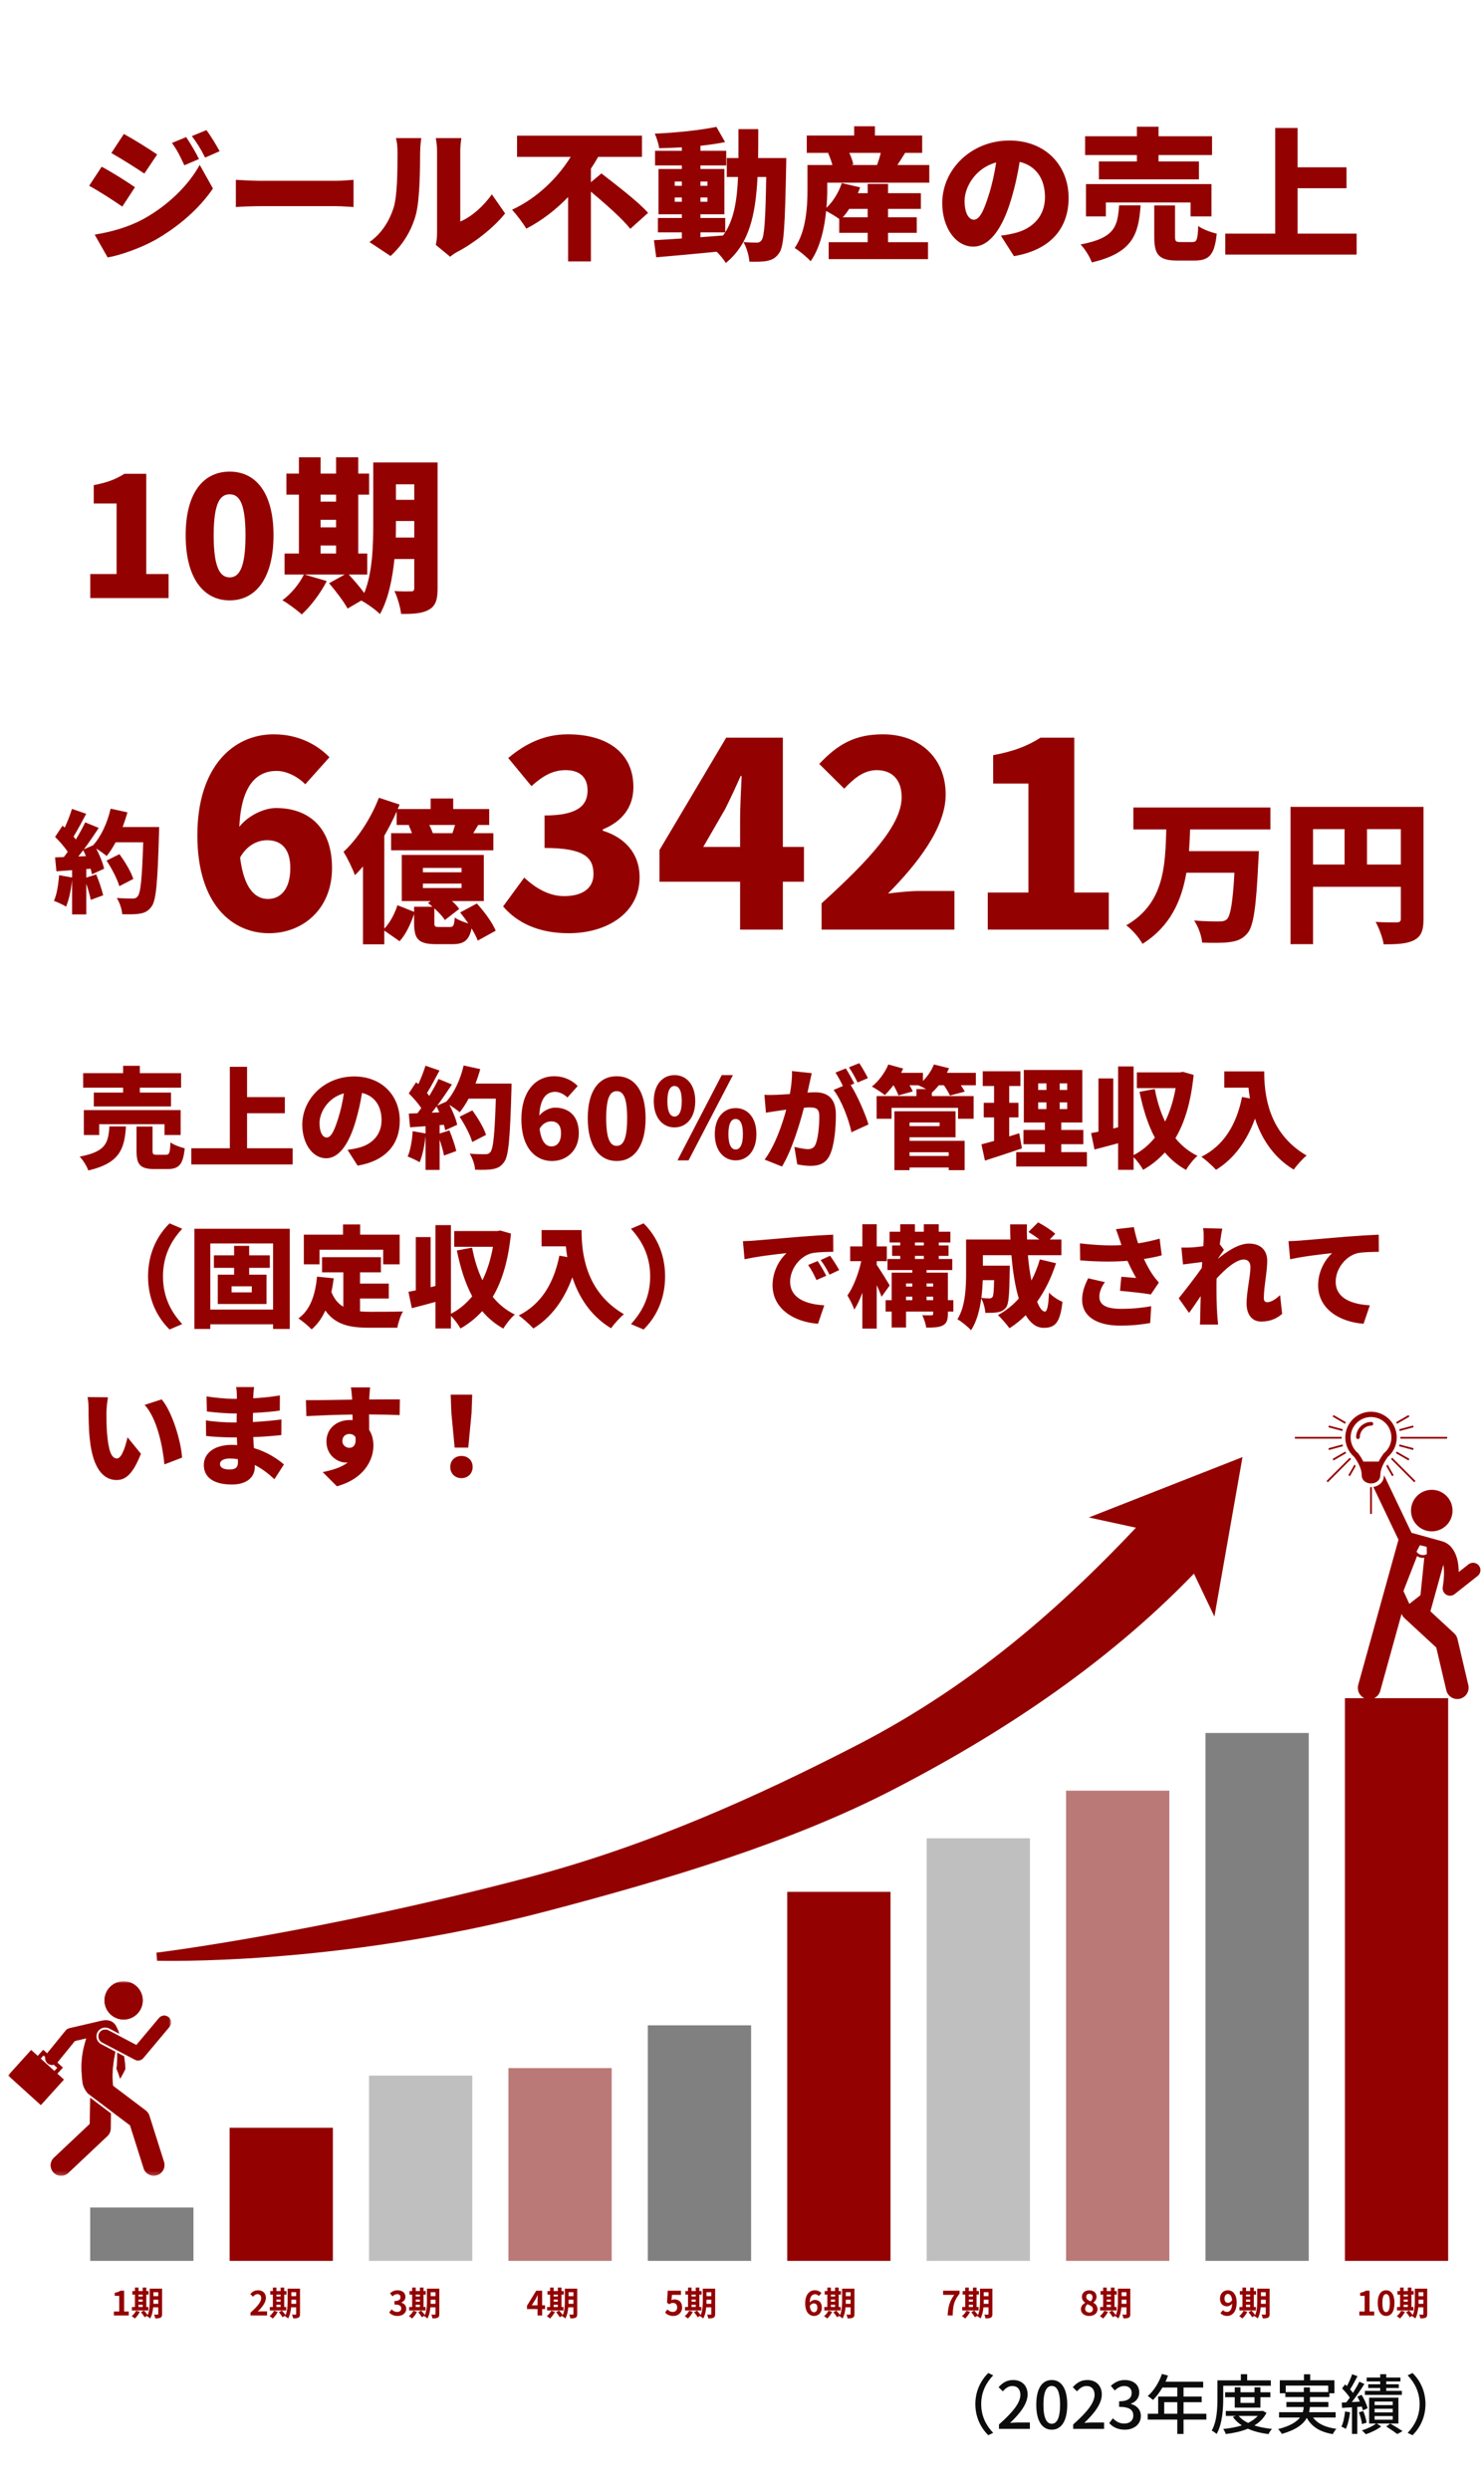
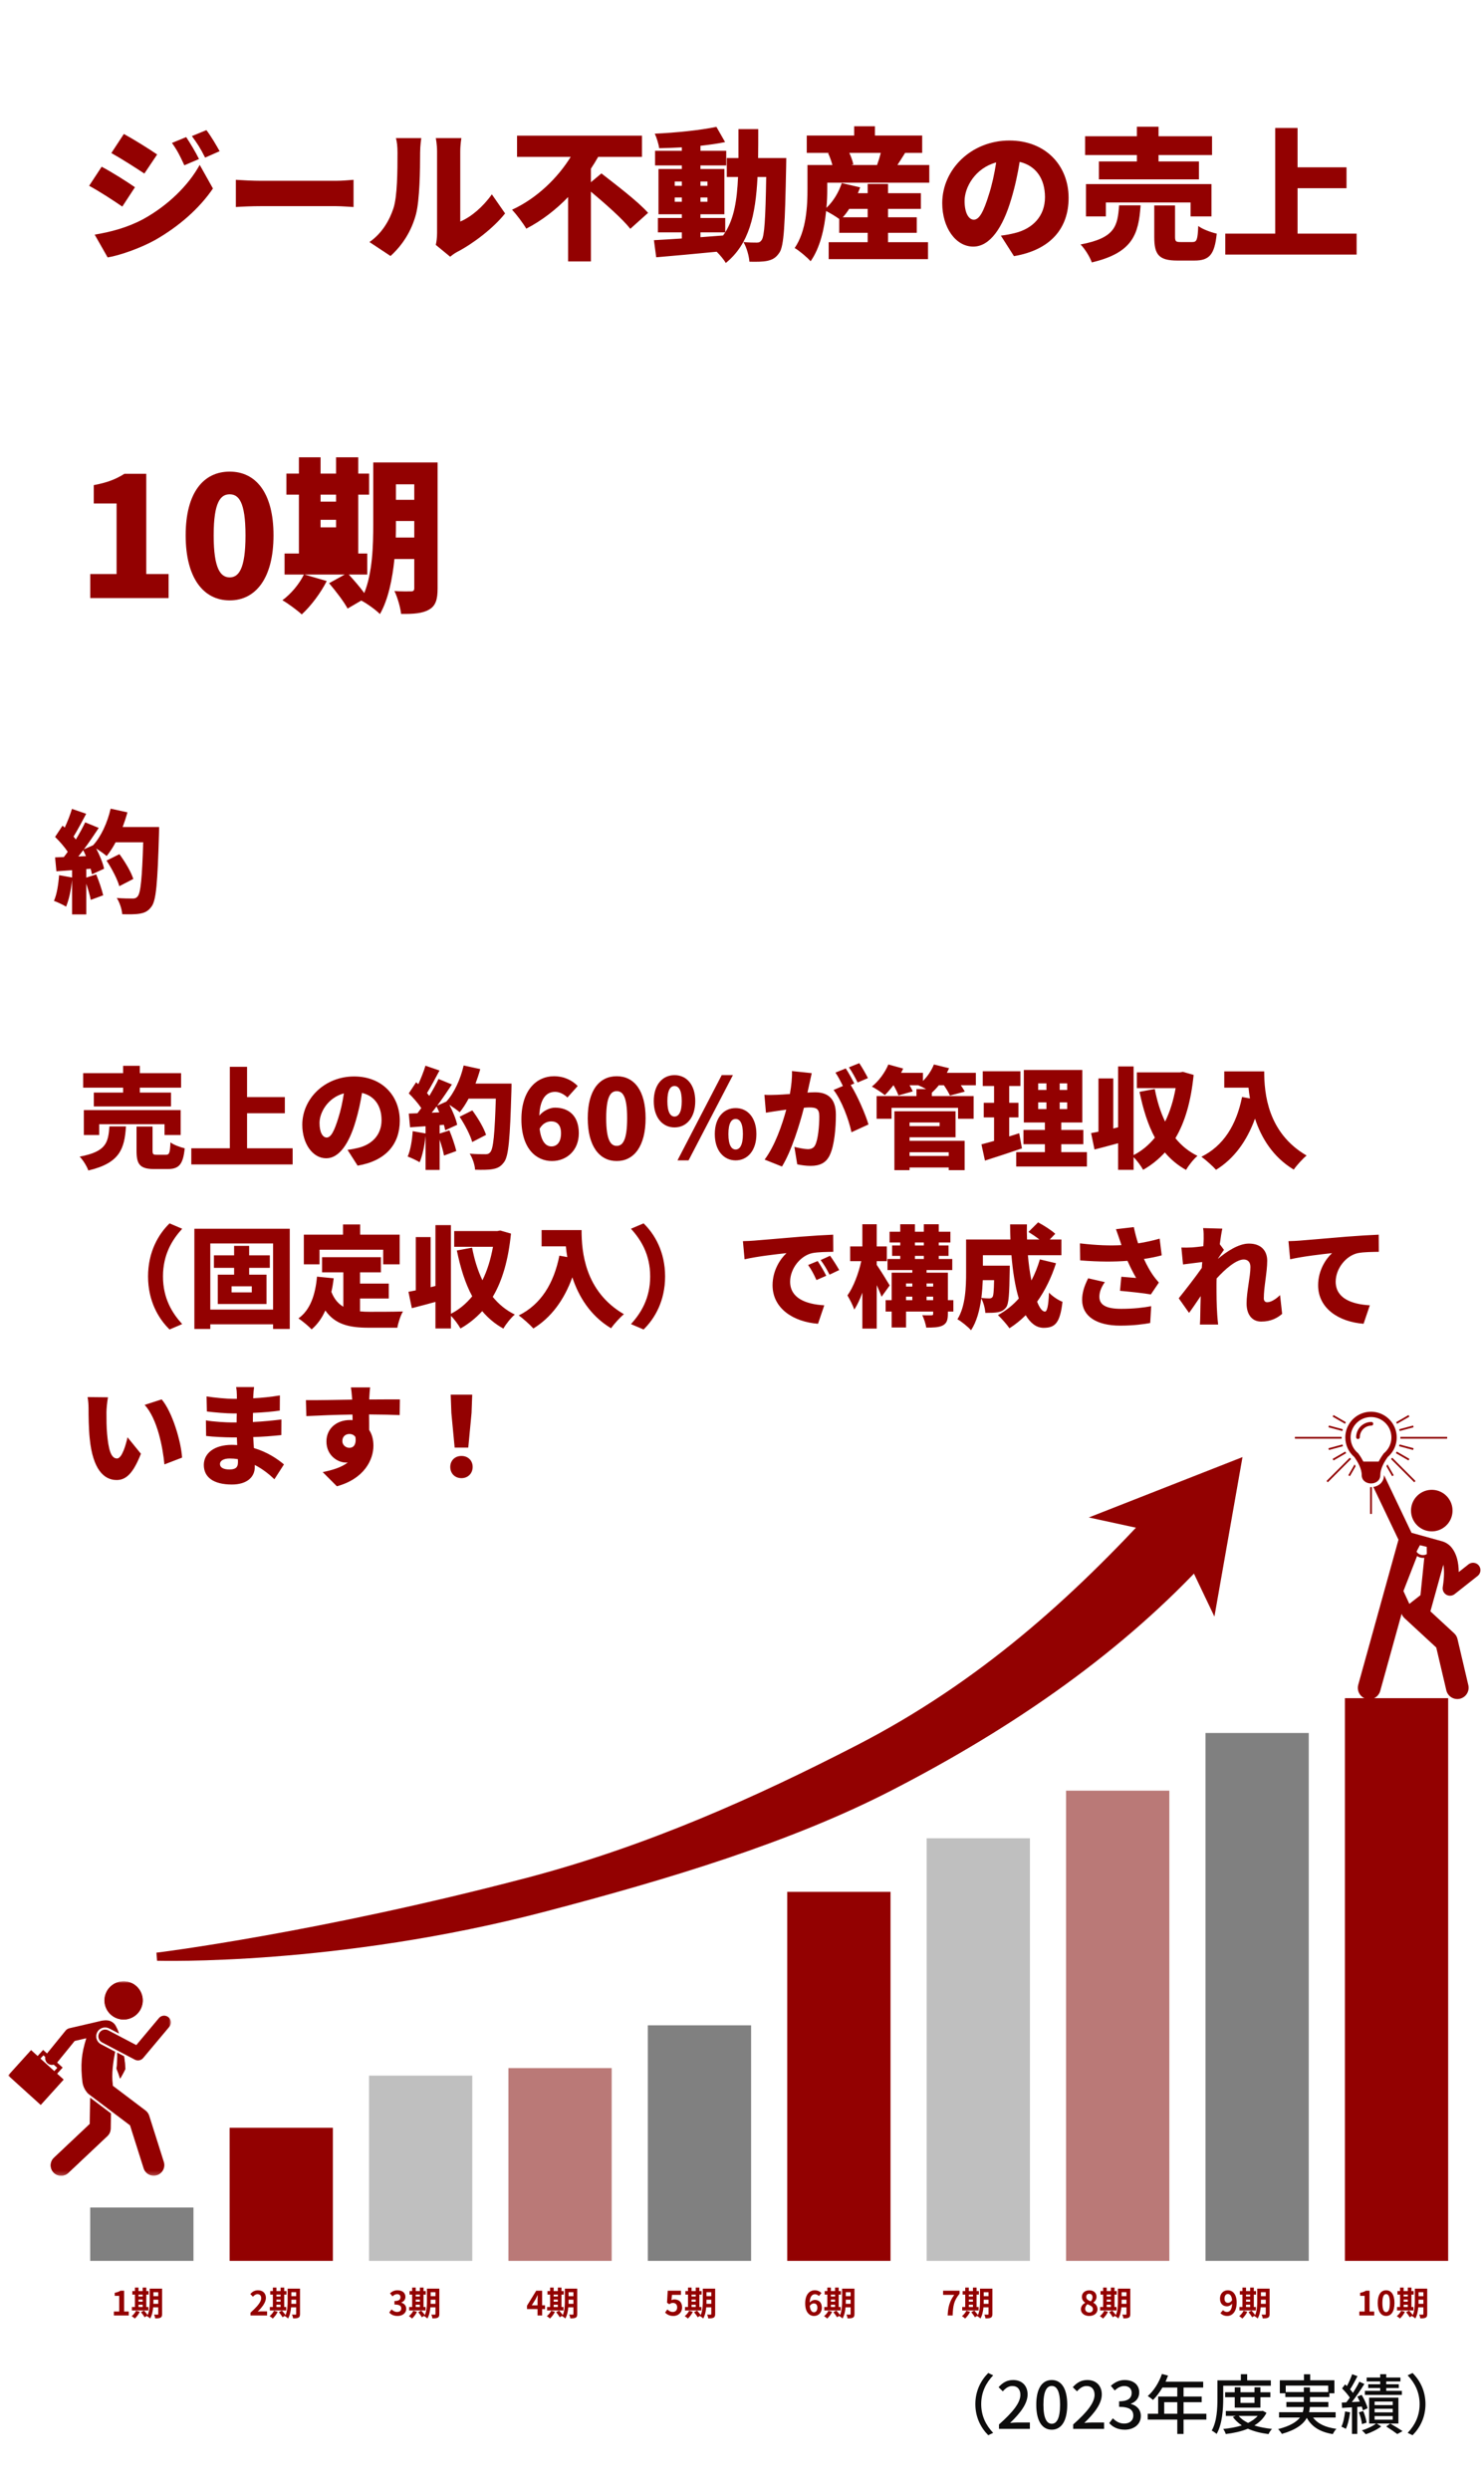
<svg xmlns="http://www.w3.org/2000/svg" width="365" height="612" viewBox="0 0 365 612" fill="none">
  <rect width="365" height="612" fill="white" />
  <path d="M45.795 33.7C46.845 35.275 48.175 37.515 48.945 39.09L45.34 40.63C44.22 38.215 43.66 37.06 42.295 35.135L45.795 33.7ZM50.765 31.985C51.92 33.49 53.18 35.66 54.02 37.165L50.45 38.74C49.225 36.325 48.56 35.31 47.195 33.455L50.765 31.985ZM30.465 32.93C32.915 34.26 36.66 36.605 38.655 37.97L35.505 42.66C33.405 41.26 29.835 38.985 27.385 37.62L30.465 32.93ZM23.29 57.675C27.245 57.01 31.34 55.96 35.295 53.825C41.315 50.5 46.355 45.565 49.12 40.525L52.375 46.335C49.015 51.27 44.01 55.645 38.2 58.97C34.63 60.965 29.485 62.785 26.475 63.275L23.29 57.675ZM25.005 40.98C27.525 42.31 31.235 44.655 33.195 46.02L30.08 50.78C27.945 49.31 24.41 47 21.925 45.67L25.005 40.98ZM58.01 44.2C59.41 44.305 62.35 44.445 64.065 44.445H82.65C84.225 44.445 85.94 44.27 86.955 44.2V50.885C86.045 50.85 84.085 50.675 82.65 50.675H64.065C62.07 50.675 59.445 50.78 58.01 50.885V44.2ZM107.185 60.195C107.36 59.46 107.5 58.375 107.5 57.29V37.2C107.5 35.485 107.185 33.945 107.185 33.945H113.485C113.485 33.945 113.205 35.52 113.205 37.235V54.455C115.83 53.37 118.805 50.85 120.975 47.77L124.23 52.46C121.395 56.065 116.285 59.95 112.4 61.945C111.56 62.4 111.105 62.82 110.72 63.1L107.185 60.195ZM90.875 59.495C94.06 57.29 95.845 54 96.755 51.235C97.735 48.365 97.77 41.925 97.77 37.55C97.77 35.905 97.63 34.89 97.385 33.945H103.615C103.615 33.945 103.335 35.8 103.335 37.48C103.335 41.785 103.23 49.1 102.32 52.635C101.235 56.695 99.1 60.16 96.055 62.925L90.875 59.495ZM145.335 44.795L147.925 42.625C151.46 45.39 156.885 49.485 159.405 52.32L155.03 56.24C153.07 53.755 148.835 50.045 145.335 47.105V64.255H139.735V48.435C136.76 51.515 133.295 54.21 129.445 56.205C128.64 54.84 127.03 52.705 125.945 51.55C132.07 48.75 137.215 43.675 140.365 38.565H127.17V33.35H157.9V38.565H147.12C146.56 39.545 145.965 40.525 145.335 41.47V44.795ZM172.285 57.115V58.305L177.85 57.885C178.025 57.64 178.2 57.395 178.375 57.115H172.285ZM165.95 49.59H167.7V48.54H165.95V49.59ZM174 49.59V48.54H172.285V49.59H174ZM165.95 44.62V45.67H167.7V44.62H165.95ZM174 44.62H172.285V45.67H174V44.62ZM186.46 38.845H193.39C193.39 38.845 193.355 40.42 193.355 41.015C193.075 55.19 192.83 60.44 191.71 62.085C190.835 63.415 189.96 63.835 188.735 64.115C187.615 64.36 186.005 64.36 184.325 64.325C184.22 62.925 183.66 60.86 182.855 59.495C184.255 59.635 185.445 59.635 186.145 59.635C186.67 59.635 186.985 59.495 187.335 59.005C188 58.095 188.28 54 188.455 43.5H186.32C185.83 52.95 184.255 59.985 178.515 64.64C178.06 63.835 177.15 62.75 176.275 61.875C170.955 62.4 165.495 62.89 161.4 63.24L160.84 59.04C162.765 58.935 165.11 58.795 167.7 58.62V57.115H161.82V53.58H167.7V52.67H161.96V41.54H167.7V40.665H161.12V37.06H167.7V36.22C165.81 36.325 163.92 36.395 162.135 36.43C161.995 35.415 161.505 33.84 161.05 32.86C166.3 32.615 172.215 32.02 176.205 31.18L178.34 34.925C176.52 35.31 174.455 35.59 172.285 35.835V37.06H178.62V40.665H172.285V41.54H178.165V52.67H172.285V53.58H178.375V57.115C180.58 53.615 181.28 49.135 181.525 43.5H178.76V38.845H181.63V31.74H186.495C186.495 34.225 186.495 36.605 186.46 38.845ZM213.41 51.34H208.86C208.37 52.11 207.845 52.81 207.285 53.405H213.41V51.34ZM216.63 37.585H208.895C209.35 38.565 209.735 39.615 209.875 40.42L209.35 40.56H215.72C216.035 39.685 216.385 38.6 216.63 37.585ZM203.47 44.9V46.405C203.47 47.805 203.435 49.415 203.26 51.095C204.94 49.52 206.305 47.245 207.04 45.005L211.555 46.055C211.38 46.545 211.205 47 210.995 47.49H213.41V45.215H218.415V47.49H226.5V51.34H218.415V53.405H225.485V57.22H218.415V59.53H228.25V63.695H203.82V59.53H213.41V57.22H206.41V53.825C205.57 53.195 204.205 52.39 203.19 51.865C202.77 56.17 201.72 60.895 199.375 64.22C198.605 63.31 196.47 61.525 195.455 60.965C198.36 56.73 198.605 50.57 198.605 46.37V40.56H204.73C204.485 39.615 204.1 38.53 203.68 37.655L203.96 37.585H198.43V33.315H210.085V31.04H215.195V33.315H226.815V37.585H222.615C221.95 38.67 221.285 39.685 220.725 40.56H228.565V44.9H203.47ZM262.83 48.645C262.83 56.03 258.49 61.42 249.39 62.96L246.17 57.92C247.64 57.745 248.585 57.535 249.6 57.29C254.045 56.205 257.02 53.09 257.02 48.47C257.02 43.955 254.815 40.735 250.79 39.79C250.335 42.625 249.705 45.67 248.725 48.925C246.66 55.925 243.51 60.615 239.38 60.615C235.04 60.615 231.75 55.925 231.75 49.94C231.75 41.61 238.925 34.54 248.27 34.54C257.195 34.54 262.83 40.7 262.83 48.645ZM237.245 49.38C237.245 52.425 238.295 54 239.52 54C240.92 54 241.97 51.865 243.23 47.805C244 45.425 244.595 42.66 245.015 39.93C239.835 41.33 237.245 46.055 237.245 49.38ZM279.63 39.685V38.11H266.89V33.49H279.63V31.145H284.95V33.49H298.11V38.11H284.95V39.685H294.89V44.095H270.285V39.685H279.63ZM297.97 53.195H292.825V49.765H272V53.195H267.1V45.25H297.97V53.195ZM275.255 50.465H280.54C280.05 57.5 278.685 62.12 268.535 64.5C268.08 63.17 266.82 61.14 265.77 60.09C274.345 58.48 274.87 55.54 275.255 50.465ZM290.375 59.495H293.28C294.365 59.495 294.575 58.935 294.715 55.54C295.73 56.345 297.9 57.115 299.265 57.43C298.74 62.645 297.41 64.045 293.77 64.045H289.605C284.985 64.045 283.9 62.575 283.9 58.235V50.5H289.01V58.165C289.01 59.355 289.22 59.495 290.375 59.495ZM319.145 57.43H333.67V62.575H301.365V57.43H313.65V31.46H319.145V41.12H331.185V46.265H319.145V57.43Z" fill="#930101" />
  <path d="M356.184 417.404H330.787V555.716H356.184V417.404Z" fill="#930101" />
  <path d="M321.895 425.959H296.497V555.716H321.895V425.959Z" fill="#808080" />
  <path d="M287.606 440.137H262.208V555.716H287.606V440.137Z" fill="#BA7977" />
  <path d="M253.317 451.84H227.919V555.716H253.317V451.84Z" fill="#BFBFBF" />
  <path d="M219.028 465.012H193.63V555.716H219.028V465.012Z" fill="#930101" />
  <path d="M184.738 497.813H159.341V555.716H184.738V497.813Z" fill="#808080" />
  <path d="M150.449 508.325H125.052V555.716H150.449V508.325Z" fill="#BA7977" />
  <path d="M116.16 510.179H90.763V555.716H116.16V510.179Z" fill="#BFBFBF" />
  <path d="M81.871 523.002H56.474V555.716H81.871V523.002Z" fill="#930101" />
  <path d="M47.582 542.597H22.185V555.716H47.582V542.597Z" fill="#808080" />
  <path d="M344.435 353.617H355.932V353.175H344.439C344.439 353.225 344.443 353.274 344.443 353.325C344.443 353.422 344.439 353.52 344.435 353.617Z" fill="#930101" />
  <path d="M329.98 353.324C329.98 353.274 329.983 353.225 329.984 353.175H318.491V353.617H329.988C329.983 353.52 329.98 353.422 329.98 353.324Z" fill="#930101" />
  <path d="M336.99 365.527V372.116H337.433V365.527C337.359 365.531 337.285 365.536 337.212 365.536C337.138 365.536 337.064 365.531 336.99 365.527Z" fill="#930101" />
  <path d="M342.407 362.838L342.791 362.617L341.243 359.936C341.156 360.094 341.075 360.25 341.001 360.403L342.407 362.838Z" fill="#930101" />
  <path d="M327.991 347.817L327.769 348.2L330.814 349.957C330.882 349.826 330.954 349.697 331.031 349.571L327.991 347.817Z" fill="#930101" />
  <path d="M346.432 358.975L346.653 358.592L343.549 356.8C343.478 356.929 343.403 357.056 343.324 357.181L346.432 358.975Z" fill="#930101" />
  <path d="M326.862 350.392L326.748 350.82L330.159 351.734C330.191 351.589 330.228 351.446 330.269 351.305L326.862 350.392Z" fill="#930101" />
  <path d="M347.562 356.399L347.676 355.971L344.232 355.048C344.196 355.191 344.157 355.334 344.113 355.475L347.562 356.399Z" fill="#930101" />
  <path d="M326.747 355.971L326.861 356.399L330.31 355.473C330.266 355.333 330.226 355.19 330.191 355.047L326.747 355.971Z" fill="#930101" />
  <path d="M347.676 350.821L347.562 350.392L344.155 351.306C344.196 351.447 344.233 351.59 344.265 351.734L347.676 350.821Z" fill="#930101" />
  <path d="M327.769 358.592L327.991 358.975L331.099 357.18C331.02 357.055 330.945 356.928 330.875 356.799L327.769 358.592Z" fill="#930101" />
  <path d="M346.653 348.2L346.432 347.816L343.392 349.571C343.468 349.698 343.54 349.826 343.609 349.957L346.653 348.2Z" fill="#930101" />
  <path d="M331.632 362.617L332.016 362.838L333.42 360.403C333.346 360.249 333.266 360.094 333.179 359.936L331.632 362.617Z" fill="#930101" />
  <path d="M334.209 363.746L334.254 363.759C334.244 363.735 334.235 363.71 334.225 363.686L334.209 363.746Z" fill="#930101" />
  <path d="M342.124 358.622L344.674 361.172L347.84 364.338L348.153 364.025L344.987 360.859L342.44 358.311C342.338 358.418 342.233 358.521 342.124 358.622Z" fill="#930101" />
  <path d="M331.983 358.311L329.436 360.859L326.27 364.025L326.583 364.338L329.749 361.172L332.299 358.622C332.19 358.521 332.085 358.418 331.983 358.311Z" fill="#930101" />
  <path d="M337.78 365.491L343.965 378.457L340.58 390.655L334.07 414.12C333.871 414.837 333.965 415.604 334.331 416.252C334.697 416.899 335.306 417.375 336.023 417.574C336.74 417.773 337.507 417.679 338.154 417.313C338.802 416.946 339.278 416.338 339.477 415.621L344.734 396.671C344.886 397.079 345.131 397.447 345.451 397.742L353.259 404.956L355.731 415.473C355.815 415.828 355.967 416.164 356.181 416.46C356.394 416.756 356.663 417.008 356.973 417.2C357.284 417.392 357.629 417.521 357.989 417.58C358.349 417.639 358.718 417.626 359.073 417.543C359.428 417.459 359.764 417.307 360.06 417.094C360.356 416.881 360.608 416.611 360.8 416.301C360.992 415.991 361.121 415.645 361.18 415.285C361.239 414.925 361.226 414.557 361.143 414.201L358.477 402.856C358.35 402.316 358.064 401.827 357.657 401.451L351.816 396.055C351.825 396.029 351.835 396.003 351.843 395.975L354.998 384.604C355.22 385.803 355.259 387.574 354.853 390.122C354.796 390.483 354.849 390.852 355.005 391.182C355.161 391.513 355.413 391.788 355.728 391.973C356.043 392.158 356.406 392.243 356.77 392.218C357.135 392.193 357.483 392.059 357.77 391.833L363.475 387.329C363.838 387.026 364.069 386.593 364.118 386.123C364.168 385.652 364.031 385.181 363.738 384.809C363.445 384.438 363.018 384.196 362.549 384.134C362.08 384.072 361.605 384.196 361.226 384.479L358.79 386.404C358.758 383.954 358.243 382.034 357.246 380.671C356.669 379.837 355.835 379.214 354.872 378.896C354.837 378.885 354.805 378.872 354.769 378.862L347.173 376.755L340.406 362.569C340.401 364.284 339.157 365.279 337.778 365.493M348.537 382.474C348.795 382.65 349.083 382.778 349.386 382.851C349.689 382.924 350.002 382.941 350.311 382.902L349.374 392.087L346.639 394.228L345.183 391.076L348.537 382.474ZM349.236 379.802L350.075 380.004L350.913 380.207L350.932 381.962L350.844 382.047C350.442 382.246 349.983 382.297 349.547 382.191C349.111 382.086 348.725 381.832 348.457 381.472L348.418 381.355L349.236 379.802Z" fill="#930101" />
  <path d="M347.064 371.689C347.141 372.696 347.516 373.657 348.139 374.451C348.763 375.245 349.608 375.837 350.568 376.15C351.528 376.464 352.559 376.486 353.532 376.213C354.504 375.941 355.374 375.386 356.031 374.62C356.688 373.853 357.103 372.909 357.223 371.906C357.343 370.903 357.164 369.888 356.707 368.987C356.25 368.087 355.536 367.342 354.656 366.847C353.776 366.352 352.769 366.13 351.762 366.207C350.412 366.311 349.159 366.947 348.278 367.975C347.396 369.003 346.96 370.339 347.064 371.689Z" fill="#930101" />
  <path d="M330.887 353.325C330.887 354.235 331.084 355.135 331.464 355.963C331.845 356.79 332.4 357.525 333.092 358.117C333.937 359.282 334.922 360.978 334.922 362.557C334.922 365.319 339.501 365.319 339.501 362.557C339.501 360.978 340.486 359.282 341.33 358.117C342.134 357.426 342.752 356.544 343.125 355.553C343.499 354.561 343.618 353.491 343.47 352.441C343.322 351.391 342.913 350.396 342.28 349.546C341.647 348.696 340.81 348.018 339.846 347.576C338.883 347.134 337.824 346.941 336.766 347.016C335.709 347.09 334.687 347.429 333.795 348.001C332.903 348.574 332.169 349.361 331.661 350.291C331.153 351.222 330.887 352.265 330.887 353.325ZM339.094 359.249H335.328C334.986 358.586 334.593 357.95 334.151 357.348L334.062 357.225L333.946 357.126C333.168 356.459 332.614 355.569 332.356 354.577C332.099 353.586 332.152 352.539 332.507 351.578C332.863 350.617 333.504 349.787 334.345 349.202C335.186 348.616 336.186 348.302 337.211 348.302C338.236 348.302 339.236 348.616 340.077 349.202C340.918 349.787 341.559 350.617 341.915 351.578C342.271 352.539 342.323 353.586 342.066 354.577C341.809 355.569 341.254 356.459 340.476 357.126L340.36 357.225L340.269 357.349C339.829 357.951 339.436 358.586 339.095 359.249" fill="#930101" />
  <path d="M337.758 349.963C337.758 349.842 337.71 349.727 337.625 349.642C337.54 349.557 337.424 349.509 337.304 349.509C336.309 349.51 335.356 349.906 334.652 350.609C333.949 351.313 333.553 352.267 333.552 353.261C333.552 353.382 333.6 353.497 333.685 353.582C333.77 353.667 333.886 353.715 334.006 353.715C334.127 353.715 334.242 353.667 334.327 353.582C334.412 353.497 334.46 353.382 334.46 353.261C334.461 352.507 334.761 351.785 335.294 351.252C335.827 350.718 336.55 350.418 337.304 350.417C337.364 350.417 337.423 350.406 337.478 350.383C337.533 350.36 337.583 350.326 337.625 350.284C337.667 350.242 337.701 350.192 337.724 350.137C337.746 350.082 337.758 350.022 337.758 349.963Z" fill="#930101" />
  <path d="M38.637 481.949L38.48 479.955C38.883 479.943 78.586 474.948 129.497 461.579C159.359 453.738 186.099 441.639 210.591 429.049C241.149 413.34 263.85 392.537 284.25 370.293L297.303 382.921C276.555 405.546 250.163 424.209 219.139 440.15C194.362 452.881 164.45 461.899 134.275 469.814C82.925 483.286 39.043 481.936 38.637 481.949Z" fill="#930101" />
  <path d="M305.6 358.15L298.693 397.348L289.297 377.654L267.803 372.986L305.6 358.15Z" fill="#930101" />
  <path d="M28.011 569.14V568.161H29.319V564.313H28.217V563.564C28.825 563.449 29.245 563.293 29.631 563.046H30.527V568.161H31.671V569.14H28.011ZM34.071 566.492V567.051H35.09V566.492H34.071ZM35.09 564H34.071V564.477H35.09V564ZM34.071 565.226V565.744H35.09V565.226H34.071ZM36.488 567.051V567.906H32.451V567.051H33.191V564H32.549V563.145H33.191V562.273H34.071V563.145H35.09V562.273H35.987V563.145H36.546V564H35.987V567.051H36.488ZM33.47 567.964L34.383 568.235C34.095 568.836 33.61 569.477 33.166 569.88C32.985 569.707 32.607 569.428 32.385 569.296C32.812 568.975 33.24 568.457 33.47 567.964ZM37.73 566.262H38.922V565.25H37.738V565.555C37.738 565.768 37.738 566.007 37.73 566.262ZM38.922 563.425H37.738V564.387H38.922V563.425ZM39.868 562.537V568.77C39.868 569.255 39.778 569.51 39.49 569.666C39.202 569.822 38.783 569.847 38.174 569.839C38.141 569.584 38.018 569.156 37.895 568.91C38.248 568.934 38.643 568.926 38.758 568.926C38.881 568.926 38.922 568.885 38.922 568.753V567.133H37.672C37.582 568.104 37.376 569.132 36.932 569.872C36.776 569.699 36.373 569.403 36.159 569.321C36.184 569.271 36.217 569.23 36.242 569.181L35.559 569.568C35.395 569.247 35 568.704 34.679 568.326L35.419 567.923C35.715 568.252 36.102 568.704 36.307 569.041C36.784 568.013 36.825 566.624 36.825 565.555V562.537H39.868Z" fill="#930101" />
  <path d="M61.612 569.14V568.441C63.265 566.961 64.243 565.818 64.243 564.88C64.243 564.263 63.914 563.893 63.331 563.893C62.886 563.893 62.525 564.181 62.212 564.518L61.554 563.86C62.114 563.26 62.656 562.939 63.487 562.939C64.638 562.939 65.403 563.68 65.403 564.814C65.403 565.916 64.49 567.101 63.38 568.186C63.684 568.153 64.087 568.12 64.375 568.12H65.691V569.14H61.612ZM67.992 566.492V567.051H69.012V566.492H67.992ZM69.012 564H67.992V564.477H69.012V564ZM67.992 565.226V565.744H69.012V565.226H67.992ZM70.41 567.051V567.906H66.372V567.051H67.112V564H66.471V563.145H67.112V562.273H67.992V563.145H69.012V562.273H69.908V563.145H70.467V564H69.908V567.051H70.41ZM67.392 567.964L68.305 568.235C68.017 568.836 67.532 569.477 67.088 569.88C66.907 569.707 66.528 569.428 66.306 569.296C66.734 568.975 67.162 568.457 67.392 567.964ZM71.652 566.262H72.844V565.25H71.66V565.555C71.66 565.768 71.66 566.007 71.652 566.262ZM72.844 563.425H71.66V564.387H72.844V563.425ZM73.79 562.537V568.77C73.79 569.255 73.699 569.51 73.411 569.666C73.124 569.822 72.704 569.847 72.096 569.839C72.063 569.584 71.939 569.156 71.816 568.91C72.17 568.934 72.564 568.926 72.68 568.926C72.803 568.926 72.844 568.885 72.844 568.753V567.133H71.594C71.504 568.104 71.298 569.132 70.854 569.872C70.698 569.699 70.295 569.403 70.081 569.321C70.106 569.271 70.138 569.23 70.163 569.181L69.481 569.568C69.316 569.247 68.921 568.704 68.601 568.326L69.341 567.923C69.637 568.252 70.023 568.704 70.229 569.041C70.706 568.013 70.747 566.624 70.747 565.555V562.537H73.79Z" fill="#930101" />
  <path d="M97.776 569.255C96.814 569.255 96.164 568.893 95.736 568.408L96.304 567.643C96.665 567.997 97.11 568.268 97.66 568.268C98.277 568.268 98.697 567.964 98.697 567.413C98.697 566.821 98.343 566.443 97.019 566.443V565.579C98.138 565.579 98.499 565.193 98.499 564.65C98.499 564.173 98.203 563.893 97.685 563.893C97.249 563.893 96.896 564.091 96.534 564.428L95.917 563.688C96.444 563.227 97.027 562.939 97.743 562.939C98.919 562.939 99.716 563.523 99.716 564.559C99.716 565.217 99.346 565.694 98.705 565.949V565.99C99.388 566.179 99.914 566.689 99.914 567.487C99.914 568.605 98.935 569.255 97.776 569.255ZM102.256 566.492V567.051H103.276V566.492H102.256ZM103.276 564H102.256V564.477H103.276V564ZM102.256 565.226V565.744H103.276V565.226H102.256ZM104.674 567.051V567.906H100.636V567.051H101.376V564H100.735V563.145H101.376V562.273H102.256V563.145H103.276V562.273H104.172V563.145H104.732V564H104.172V567.051H104.674ZM101.656 567.964L102.569 568.235C102.281 568.836 101.796 569.477 101.352 569.88C101.171 569.707 100.793 569.428 100.571 569.296C100.998 568.975 101.426 568.457 101.656 567.964ZM105.916 566.262H107.108V565.25H105.924V565.555C105.924 565.768 105.924 566.007 105.916 566.262ZM107.108 563.425H105.924V564.387H107.108V563.425ZM108.054 562.537V568.77C108.054 569.255 107.963 569.51 107.676 569.666C107.388 569.822 106.968 569.847 106.36 569.839C106.327 569.584 106.204 569.156 106.08 568.91C106.434 568.934 106.829 568.926 106.944 568.926C107.067 568.926 107.108 568.885 107.108 568.753V567.133H105.858C105.768 568.104 105.562 569.132 105.118 569.872C104.962 569.699 104.559 569.403 104.345 569.321C104.37 569.271 104.403 569.23 104.427 569.181L103.745 569.568C103.58 569.247 103.186 568.704 102.865 568.326L103.605 567.923C103.901 568.252 104.288 568.704 104.493 569.041C104.97 568.013 105.011 566.624 105.011 565.555V562.537H108.054Z" fill="#930101" />
  <path d="M130.793 566.64H132.215V565.398C132.215 565.045 132.24 564.494 132.256 564.132H132.224C132.076 564.461 131.911 564.798 131.738 565.127L130.793 566.64ZM132.215 569.14V567.561H129.617V566.739L131.886 563.046H133.342V566.64H134.057V567.561H133.342V569.14H132.215ZM136.178 566.492V567.051H137.198V566.492H136.178ZM137.198 564H136.178V564.477H137.198V564ZM136.178 565.226V565.744H137.198V565.226H136.178ZM138.596 567.051V567.906H134.558V567.051H135.298V564H134.657V563.145H135.298V562.273H136.178V563.145H137.198V562.273H138.094V563.145H138.653V564H138.094V567.051H138.596ZM135.578 567.964L136.49 568.235C136.203 568.836 135.717 569.477 135.273 569.88C135.092 569.707 134.714 569.428 134.492 569.296C134.92 568.975 135.347 568.457 135.578 567.964ZM139.837 566.262H141.03V565.25H139.846V565.555C139.846 565.768 139.846 566.007 139.837 566.262ZM141.03 563.425H139.846V564.387H141.03V563.425ZM141.975 562.537V568.77C141.975 569.255 141.885 569.51 141.597 569.666C141.309 569.822 140.89 569.847 140.281 569.839C140.249 569.584 140.125 569.156 140.002 568.91C140.355 568.934 140.75 568.926 140.865 568.926C140.989 568.926 141.03 568.885 141.03 568.753V567.133H139.78C139.689 568.104 139.484 569.132 139.04 569.872C138.883 569.699 138.481 569.403 138.267 569.321C138.291 569.271 138.324 569.23 138.349 569.181L137.666 569.568C137.502 569.247 137.107 568.704 136.787 568.326L137.527 567.923C137.823 568.252 138.209 568.704 138.415 569.041C138.892 568.013 138.933 566.624 138.933 565.555V562.537H141.975Z" fill="#930101" />
  <path d="M165.635 569.255C164.673 569.255 164.032 568.877 163.579 568.424L164.139 567.651C164.484 567.989 164.912 568.268 165.479 568.268C166.112 568.268 166.556 567.865 166.556 567.15C166.556 566.443 166.145 566.048 165.528 566.048C165.167 566.048 164.969 566.138 164.616 566.369L164.065 566.007L164.229 563.046H167.486V564.066H165.273L165.158 565.357C165.405 565.242 165.611 565.184 165.89 565.184C166.91 565.184 167.765 565.793 167.765 567.117C167.765 568.474 166.762 569.255 165.635 569.255ZM170.099 566.492V567.051H171.119V566.492H170.099ZM171.119 564H170.099V564.477H171.119V564ZM170.099 565.226V565.744H171.119V565.226H170.099ZM172.517 567.051V567.906H168.479V567.051H169.22V564H168.578V563.145H169.22V562.273H170.099V563.145H171.119V562.273H172.016V563.145H172.575V564H172.016V567.051H172.517ZM169.499 567.964L170.412 568.235C170.124 568.836 169.639 569.477 169.195 569.88C169.014 569.707 168.636 569.428 168.414 569.296C168.841 568.975 169.269 568.457 169.499 567.964ZM173.759 566.262H174.951V565.25H173.767V565.555C173.767 565.768 173.767 566.007 173.759 566.262ZM174.951 563.425H173.767V564.387H174.951V563.425ZM175.897 562.537V568.77C175.897 569.255 175.807 569.51 175.519 569.666C175.231 569.822 174.811 569.847 174.203 569.839C174.17 569.584 174.047 569.156 173.923 568.91C174.277 568.934 174.672 568.926 174.787 568.926C174.91 568.926 174.951 568.885 174.951 568.753V567.133H173.701C173.611 568.104 173.405 569.132 172.961 569.872C172.805 569.699 172.402 569.403 172.188 569.321C172.213 569.271 172.246 569.23 172.27 569.181L171.588 569.568C171.423 569.247 171.029 568.704 170.708 568.326L171.448 567.923C171.744 568.252 172.131 568.704 172.336 569.041C172.813 568.013 172.854 566.624 172.854 565.555V562.537H175.897Z" fill="#930101" />
  <path d="M200.163 566.163C199.834 566.163 199.447 566.344 199.168 566.804C199.283 567.915 199.694 568.342 200.204 568.342C200.656 568.342 201.034 567.964 201.034 567.216C201.034 566.5 200.689 566.163 200.163 566.163ZM200.228 569.255C199.069 569.255 198.041 568.326 198.041 566.179C198.041 563.91 199.168 562.939 200.393 562.939C201.141 562.939 201.676 563.252 202.046 563.63L201.404 564.354C201.19 564.107 200.82 563.91 200.467 563.91C199.768 563.91 199.192 564.436 199.143 565.966C199.472 565.555 199.998 565.308 200.393 565.308C201.413 565.308 202.136 565.916 202.136 567.216C202.136 568.466 201.265 569.255 200.228 569.255ZM204.364 566.492V567.051H205.383V566.492H204.364ZM205.383 564H204.364V564.477H205.383V564ZM204.364 565.226V565.744H205.383V565.226H204.364ZM206.781 567.051V567.906H202.744V567.051H203.484V564H202.842V563.145H203.484V562.273H204.364V563.145H205.383V562.273H206.28V563.145H206.839V564H206.28V567.051H206.781ZM203.763 567.964L204.676 568.235C204.388 568.836 203.903 569.477 203.459 569.88C203.278 569.707 202.9 569.428 202.678 569.296C203.105 568.975 203.533 568.457 203.763 567.964ZM208.023 566.262H209.215V565.25H208.031V565.555C208.031 565.768 208.031 566.007 208.023 566.262ZM209.215 563.425H208.031V564.387H209.215V563.425ZM210.161 562.537V568.77C210.161 569.255 210.071 569.51 209.783 569.666C209.495 569.822 209.076 569.847 208.467 569.839C208.434 569.584 208.311 569.156 208.188 568.91C208.541 568.934 208.936 568.926 209.051 568.926C209.174 568.926 209.215 568.885 209.215 568.753V567.133H207.965C207.875 568.104 207.669 569.132 207.225 569.872C207.069 569.699 206.666 569.403 206.452 569.321C206.477 569.271 206.51 569.23 206.535 569.181L205.852 569.568C205.688 569.247 205.293 568.704 204.972 568.326L205.712 567.923C206.008 568.252 206.395 568.704 206.6 569.041C207.077 568.013 207.118 566.624 207.118 565.555V562.537H210.161Z" fill="#930101" />
  <path d="M233.081 569.14C233.188 567.026 233.541 565.678 234.701 564.066H231.963V563.046H236.008V563.786C234.594 565.513 234.405 566.755 234.306 569.14H233.081ZM238.285 566.492V567.051H239.305V566.492H238.285ZM239.305 564H238.285V564.477H239.305V564ZM238.285 565.226V565.744H239.305V565.226H238.285ZM240.703 567.051V567.906H236.665V567.051H237.405V564H236.764V563.145H237.405V562.273H238.285V563.145H239.305V562.273H240.201V563.145H240.761V564H240.201V567.051H240.703ZM237.685 567.964L238.598 568.235C238.31 568.836 237.825 569.477 237.381 569.88C237.2 569.707 236.822 569.428 236.599 569.296C237.027 568.975 237.455 568.457 237.685 567.964ZM241.945 566.262H243.137V565.25H241.953V565.555C241.953 565.768 241.953 566.007 241.945 566.262ZM243.137 563.425H241.953V564.387H243.137V563.425ZM244.083 562.537V568.77C244.083 569.255 243.992 569.51 243.704 569.666C243.417 569.822 242.997 569.847 242.389 569.839C242.356 569.584 242.233 569.156 242.109 568.91C242.463 568.934 242.857 568.926 242.973 568.926C243.096 568.926 243.137 568.885 243.137 568.753V567.133H241.887C241.797 568.104 241.591 569.132 241.147 569.872C240.991 569.699 240.588 569.403 240.374 569.321C240.399 569.271 240.432 569.23 240.456 569.181L239.774 569.568C239.609 569.247 239.215 568.704 238.894 568.326L239.634 567.923C239.93 568.252 240.316 568.704 240.522 569.041C240.999 568.013 241.04 566.624 241.04 565.555V562.537H244.083Z" fill="#930101" />
  <path d="M267.891 569.255C266.731 569.255 265.859 568.581 265.859 567.627C265.859 566.846 266.336 566.336 266.904 566.04V565.999C266.435 565.661 266.098 565.201 266.098 564.551C266.098 563.573 266.879 562.948 267.932 562.948C269.009 562.948 269.7 563.597 269.7 564.568C269.7 565.168 269.321 565.67 268.919 565.957V565.999C269.478 566.303 269.938 566.796 269.938 567.627C269.938 568.548 269.124 569.255 267.891 569.255ZM268.277 565.661C268.573 565.349 268.713 565.004 268.713 564.642C268.713 564.148 268.417 563.795 267.907 563.795C267.496 563.795 267.167 564.066 267.167 564.551C267.167 565.127 267.636 565.406 268.277 565.661ZM267.923 568.4C268.442 568.4 268.812 568.112 268.812 567.586C268.812 566.952 268.252 566.689 267.463 566.369C267.134 566.632 266.904 567.043 266.904 567.495C266.904 568.046 267.356 568.4 267.923 568.4ZM272.207 566.492V567.051H273.226V566.492H272.207ZM273.226 564H272.207V564.477H273.226V564ZM272.207 565.226V565.744H273.226V565.226H272.207ZM274.624 567.051V567.906H270.587V567.051H271.327V564H270.685V563.145H271.327V562.273H272.207V563.145H273.226V562.273H274.123V563.145H274.682V564H274.123V567.051H274.624ZM271.606 567.964L272.519 568.235C272.231 568.836 271.746 569.477 271.302 569.88C271.121 569.707 270.743 569.428 270.521 569.296C270.949 568.975 271.376 568.457 271.606 567.964ZM275.866 566.262H277.059V565.25H275.874V565.555C275.874 565.768 275.874 566.007 275.866 566.262ZM277.059 563.425H275.874V564.387H277.059V563.425ZM278.004 562.537V568.77C278.004 569.255 277.914 569.51 277.626 569.666C277.338 569.822 276.919 569.847 276.31 569.839C276.277 569.584 276.154 569.156 276.031 568.91C276.384 568.934 276.779 568.926 276.894 568.926C277.017 568.926 277.059 568.885 277.059 568.753V567.133H275.809C275.718 568.104 275.513 569.132 275.069 569.872C274.912 569.699 274.509 569.403 274.296 569.321C274.32 569.271 274.353 569.23 274.378 569.181L273.695 569.568C273.531 569.247 273.136 568.704 272.815 568.326L273.555 567.923C273.851 568.252 274.238 568.704 274.444 569.041C274.921 568.013 274.962 566.624 274.962 565.555V562.537H278.004Z" fill="#930101" />
  <path d="M301.176 564.971C301.176 565.686 301.513 566.023 302.04 566.023C302.377 566.023 302.763 565.834 303.043 565.365C302.936 564.263 302.517 563.852 301.998 563.852C301.546 563.852 301.176 564.222 301.176 564.971ZM301.834 569.255C301.077 569.255 300.527 568.934 300.165 568.564L300.806 567.832C301.028 568.079 301.398 568.268 301.76 568.268C302.443 568.268 303.002 567.75 303.059 566.229C302.739 566.64 302.221 566.887 301.809 566.887C300.798 566.887 300.066 566.262 300.066 564.971C300.066 563.721 300.938 562.939 301.982 562.939C303.133 562.939 304.169 563.844 304.169 565.957C304.169 568.26 303.043 569.255 301.834 569.255ZM306.471 566.492V567.051H307.491V566.492H306.471ZM307.491 564H306.471V564.477H307.491V564ZM306.471 565.226V565.744H307.491V565.226H306.471ZM308.889 567.051V567.906H304.851V567.051H305.591V564H304.95V563.145H305.591V562.273H306.471V563.145H307.491V562.273H308.387V563.145H308.946V564H308.387V567.051H308.889ZM305.871 567.964L306.783 568.235C306.496 568.836 306.01 569.477 305.566 569.88C305.385 569.707 305.007 569.428 304.785 569.296C305.213 568.975 305.64 568.457 305.871 567.964ZM310.13 566.262H311.323V565.25H310.139V565.555C310.139 565.768 310.139 566.007 310.13 566.262ZM311.323 563.425H310.139V564.387H311.323V563.425ZM312.268 562.537V568.77C312.268 569.255 312.178 569.51 311.89 569.666C311.602 569.822 311.183 569.847 310.574 569.839C310.542 569.584 310.418 569.156 310.295 568.91C310.648 568.934 311.043 568.926 311.158 568.926C311.282 568.926 311.323 568.885 311.323 568.753V567.133H310.073C309.982 568.104 309.777 569.132 309.333 569.872C309.176 569.699 308.773 569.403 308.56 569.321C308.584 569.271 308.617 569.23 308.642 569.181L307.959 569.568C307.795 569.247 307.4 568.704 307.079 568.326L307.82 567.923C308.116 568.252 308.502 568.704 308.708 569.041C309.185 568.013 309.226 566.624 309.226 565.555V562.537H312.268Z" fill="#930101" />
  <path d="M334.333 569.14V568.161H335.641V564.313H334.539V563.564C335.147 563.449 335.567 563.293 335.953 563.046H336.849V568.161H337.992V569.14H334.333ZM340.927 569.255C339.685 569.255 338.863 568.17 338.863 566.073C338.863 563.967 339.685 562.939 340.927 562.939C342.169 562.939 342.983 563.976 342.983 566.073C342.983 568.17 342.169 569.255 340.927 569.255ZM340.927 568.309C341.453 568.309 341.84 567.783 341.84 566.073C341.84 564.37 341.453 563.877 340.927 563.877C340.401 563.877 340.006 564.37 340.006 566.073C340.006 567.783 340.401 568.309 340.927 568.309ZM345.235 566.492V567.051H346.255V566.492H345.235ZM346.255 564H345.235V564.477H346.255V564ZM345.235 565.226V565.744H346.255V565.226H345.235ZM347.653 567.051V567.906H343.615V567.051H344.355V564H343.714V563.145H344.355V562.273H345.235V563.145H346.255V562.273H347.151V563.145H347.71V564H347.151V567.051H347.653ZM344.635 567.964L345.548 568.235C345.26 568.836 344.775 569.477 344.33 569.88C344.15 569.707 343.771 569.428 343.549 569.296C343.977 568.975 344.405 568.457 344.635 567.964ZM348.894 566.262H350.087V565.25H348.903V565.555C348.903 565.768 348.903 566.007 348.894 566.262ZM350.087 563.425H348.903V564.387H350.087V563.425ZM351.033 562.537V568.77C351.033 569.255 350.942 569.51 350.654 569.666C350.366 569.822 349.947 569.847 349.339 569.839C349.306 569.584 349.182 569.156 349.059 568.91C349.413 568.934 349.807 568.926 349.922 568.926C350.046 568.926 350.087 568.885 350.087 568.753V567.133H348.837C348.746 568.104 348.541 569.132 348.097 569.872C347.941 569.699 347.538 569.403 347.324 569.321C347.348 569.271 347.381 569.23 347.406 569.181L346.724 569.568C346.559 569.247 346.164 568.704 345.844 568.326L346.584 567.923C346.88 568.252 347.266 568.704 347.472 569.041C347.949 568.013 347.99 566.624 347.99 565.555V562.537H351.033Z" fill="#930101" />
  <mask id="mask0_97_177" style="mask-type:luminance" maskUnits="userSpaceOnUse" x="2" y="487" width="41" height="48">
    <path d="M42.089 487H2V534.785H42.089V487Z" fill="white" />
  </mask>
  <g mask="url(#mask0_97_177)">
    <path d="M22.133 522.05L13.308 530.369C13.063 530.599 12.867 530.875 12.729 531.181C12.592 531.488 12.516 531.818 12.506 532.153C12.496 532.489 12.552 532.823 12.671 533.137C12.791 533.451 12.971 533.738 13.201 533.982C13.431 534.226 13.707 534.423 14.013 534.561C14.32 534.698 14.65 534.774 14.985 534.784C15.321 534.794 15.655 534.738 15.969 534.618C16.283 534.499 16.57 534.319 16.814 534.089L26.428 525.027C26.677 524.792 26.877 524.509 27.015 524.195C27.153 523.881 27.226 523.543 27.23 523.2L27.279 519.47L22.216 515.646L22.133 522.05Z" fill="#930101" />
-     <path d="M20.332 511.85C20.464 512.683 20.802 513.469 21.317 514.137C21.476 514.373 21.674 514.582 21.901 514.754L32.029 522.403L35.362 532.934C35.465 533.261 35.632 533.564 35.852 533.826C36.073 534.088 36.343 534.304 36.647 534.462C36.951 534.62 37.283 534.716 37.624 534.746C37.965 534.775 38.309 534.737 38.636 534.634C38.962 534.531 39.265 534.364 39.527 534.144C39.789 533.923 40.006 533.653 40.164 533.349C40.321 533.045 40.418 532.713 40.447 532.372C40.477 532.031 40.439 531.687 40.336 531.36L36.752 520.037C36.589 519.521 36.269 519.069 35.837 518.743L27.806 512.676C27.802 512.583 27.798 512.487 27.792 512.388C27.441 509.77 27.887 506.832 28.375 504.302L24.883 502.465C24.368 502.195 23.982 501.732 23.81 501.177C23.637 500.622 23.692 500.021 23.963 499.507C24.233 498.992 24.697 498.607 25.252 498.434C25.806 498.261 26.407 498.316 26.921 498.587L29.318 499.846C29.158 499.274 28.932 498.722 28.646 498.202C28.49 497.838 28.256 497.514 27.959 497.252C27.663 496.99 27.312 496.798 26.932 496.688C26.444 496.572 25.938 496.554 25.443 496.637C25.329 496.64 25.215 496.654 25.104 496.68L23.04 497.16L17.108 498.537C16.747 498.62 16.424 498.821 16.189 499.108L11.618 504.73L10.661 503.864L9.308 505.36L7.697 503.902L2.05 510.143L10.071 517.398L15.716 511.157L14.106 509.699L15.459 508.203L14.097 506.97C14.107 506.957 14.119 506.946 14.129 506.935L18.421 501.659L20.692 501.131L21.279 500.994C20.066 504.803 19.825 507.488 20.333 511.849M13.408 509.069L10.004 505.989L10.727 505.19L11.188 505.606C11.14 505.883 11.163 506.166 11.254 506.431C11.345 506.696 11.502 506.934 11.71 507.122C11.918 507.31 12.17 507.443 12.443 507.507C12.716 507.572 13 507.566 13.27 507.491L14.132 508.269L13.408 509.069Z" fill="#930101" />
    <path d="M25.734 491.694C25.734 492.623 26.009 493.53 26.525 494.302C27.041 495.074 27.774 495.676 28.631 496.031C29.489 496.386 30.433 496.479 31.344 496.298C32.254 496.117 33.091 495.67 33.747 495.014C34.404 494.357 34.851 493.521 35.032 492.61C35.213 491.7 35.12 490.756 34.765 489.898C34.41 489.041 33.808 488.307 33.036 487.791C32.265 487.276 31.357 487 30.429 487C29.184 487 27.99 487.495 27.109 488.375C26.229 489.255 25.735 490.449 25.735 491.694M34.033 493.078C34.033 493.078 31.086 497.224 28.42 492.839C28.42 492.839 31.692 494.059 34.033 493.078Z" fill="#930101" />
    <path d="M28.701 508.483C29.033 509.28 29.323 510.095 29.569 510.923C30.029 510.164 30.456 509.374 30.849 508.553C30.799 507.508 30.692 506.467 30.529 505.434L28.88 504.568C28.918 505.876 28.858 507.185 28.701 508.484" fill="#930101" />
-     <path d="M33.211 506.254C33.549 506.431 33.937 506.488 34.311 506.414C34.685 506.34 35.022 506.141 35.267 505.848L41.699 498.176C41.981 497.837 42.117 497.399 42.078 496.96C42.038 496.52 41.826 496.114 41.488 495.83C41.149 495.547 40.712 495.409 40.273 495.446C39.833 495.484 39.426 495.694 39.141 496.031L33.573 502.673L26.678 499.049C26.287 498.848 25.832 498.809 25.412 498.942C24.992 499.074 24.642 499.367 24.437 499.757C24.232 500.147 24.189 500.602 24.318 501.023C24.447 501.444 24.737 501.797 25.125 502.005L33.211 506.254Z" fill="#930101" />
    <path d="M22.081 522.05L13.258 530.369C13.013 530.599 12.817 530.875 12.679 531.181C12.542 531.488 12.466 531.818 12.456 532.153C12.446 532.489 12.502 532.823 12.621 533.137C12.741 533.451 12.921 533.738 13.151 533.982C13.381 534.226 13.657 534.423 13.963 534.561C14.27 534.698 14.6 534.774 14.935 534.784C15.271 534.794 15.605 534.738 15.919 534.618C16.233 534.499 16.52 534.319 16.764 534.089L26.378 525.027C26.627 524.792 26.827 524.509 26.965 524.195C27.103 523.881 27.176 523.543 27.18 523.2L27.229 519.47L22.166 515.646L22.081 522.05Z" fill="#930101" />
    <path d="M20.282 511.85C20.413 512.683 20.752 513.469 21.266 514.137C21.426 514.373 21.624 514.582 21.851 514.754L31.981 522.405L35.314 532.936C35.415 533.265 35.58 533.571 35.8 533.836C36.02 534.101 36.29 534.32 36.595 534.48C36.9 534.64 37.234 534.738 37.577 534.769C37.92 534.799 38.266 534.761 38.594 534.657C38.923 534.554 39.227 534.386 39.49 534.163C39.754 533.941 39.97 533.669 40.127 533.362C40.285 533.056 40.38 532.721 40.407 532.378C40.435 532.035 40.394 531.689 40.287 531.362L36.703 520.038C36.54 519.522 36.22 519.07 35.788 518.744L27.756 512.676C27.752 512.583 27.747 512.487 27.742 512.388C27.391 509.77 27.837 506.832 28.324 504.302L24.833 502.465C24.318 502.195 23.932 501.732 23.76 501.177C23.587 500.622 23.642 500.021 23.913 499.507C24.183 498.992 24.647 498.607 25.201 498.434C25.756 498.261 26.357 498.316 26.871 498.587L29.268 499.846C29.107 499.274 28.882 498.722 28.595 498.202C28.44 497.838 28.205 497.514 27.909 497.252C27.613 496.99 27.262 496.798 26.882 496.688C26.394 496.572 25.887 496.554 25.392 496.637C25.279 496.64 25.165 496.654 25.054 496.68L22.989 497.16L17.058 498.537C16.697 498.62 16.374 498.821 16.14 499.108L11.568 504.73L10.611 503.864L9.258 505.36L7.647 503.902L2 510.143L10.021 517.398L15.666 511.157L14.056 509.699L15.409 508.203L14.047 506.97C14.057 506.957 14.069 506.946 14.079 506.935L18.371 501.659L20.642 501.131L21.23 500.994C20.017 504.803 19.776 507.488 20.283 511.849M13.358 509.069L9.954 505.989L10.677 505.19L11.138 505.606C11.09 505.883 11.113 506.166 11.204 506.431C11.295 506.696 11.452 506.934 11.66 507.122C11.868 507.31 12.12 507.443 12.393 507.507C12.665 507.572 12.95 507.566 13.22 507.491L14.082 508.27L13.358 509.069Z" fill="#930101" />
    <path d="M25.684 491.694C25.684 492.623 25.959 493.53 26.475 494.302C26.991 495.074 27.724 495.676 28.581 496.031C29.439 496.386 30.383 496.479 31.294 496.298C32.204 496.117 33.041 495.67 33.697 495.014C34.354 494.357 34.801 493.521 34.982 492.61C35.163 491.7 35.07 490.756 34.715 489.898C34.36 489.041 33.758 488.307 32.986 487.791C32.215 487.276 31.307 487 30.379 487C29.762 487 29.152 487.121 28.582 487.357C28.013 487.593 27.495 487.939 27.059 488.375C26.623 488.811 26.278 489.328 26.042 489.898C25.806 490.467 25.684 491.078 25.684 491.694" fill="#930101" />
    <path d="M28.651 508.483C28.983 509.281 29.273 510.095 29.519 510.923C29.979 510.164 30.405 509.374 30.799 508.553C30.749 507.508 30.642 506.467 30.479 505.434L28.83 504.568C28.868 505.876 28.808 507.185 28.651 508.484" fill="#930101" />
    <path d="M33.161 506.254C33.499 506.431 33.887 506.488 34.261 506.414C34.635 506.34 34.972 506.141 35.217 505.848L41.649 498.176C41.931 497.837 42.067 497.399 42.028 496.96C41.988 496.52 41.776 496.114 41.438 495.83C41.099 495.547 40.663 495.409 40.223 495.446C39.783 495.484 39.376 495.694 39.091 496.031L33.523 502.673L26.628 499.049C26.237 498.848 25.782 498.809 25.362 498.942C24.942 499.074 24.591 499.367 24.387 499.757C24.182 500.147 24.139 500.602 24.268 501.023C24.397 501.444 24.687 501.797 25.075 502.005L33.161 506.254Z" fill="#930101" />
  </g>
-   <path d="M22.198 147V141.096H28.676V123.753H23.059V119.243C26.339 118.628 28.471 117.808 30.603 116.455H35.974V141.096H41.468V147H22.198ZM56.489 147.574C50.052 147.574 45.665 142.08 45.665 131.584C45.665 121.088 50.052 115.922 56.489 115.922C62.926 115.922 67.272 121.129 67.272 131.584C67.272 142.08 62.926 147.574 56.489 147.574ZM56.489 141.916C58.662 141.916 60.384 139.948 60.384 131.584C60.384 123.261 58.662 121.498 56.489 121.498C54.316 121.498 52.553 123.261 52.553 131.584C52.553 139.948 54.316 141.916 56.489 141.916ZM97.341 132.117H101.892V128.058H97.382V128.837C97.382 129.862 97.382 130.969 97.341 132.117ZM101.892 119.038H97.382V122.851H101.892V119.038ZM78.85 134.085V136.053H82.663V134.085H78.85ZM82.663 121.58H78.85V123.302H82.663V121.58ZM78.85 127.771V129.616H82.663V127.771H78.85ZM107.632 113.667V144.622C107.632 147.369 107.14 148.927 105.541 149.829C103.942 150.772 101.769 150.936 98.653 150.895C98.489 149.337 97.751 146.754 97.013 145.278C98.53 145.401 100.498 145.36 101.072 145.36C101.687 145.36 101.892 145.155 101.892 144.54V137.406H97.013C96.521 142.285 95.496 147.369 93.446 150.936C92.503 149.952 90.166 148.271 88.854 147.615L85.492 149.583C84.631 147.943 82.581 145.278 80.941 143.351L84.795 141.219H74.873L80.367 142.818C78.85 145.811 76.39 149.05 74.217 151.018C73.11 149.993 70.814 148.312 69.461 147.533C71.593 145.975 73.602 143.556 74.75 141.219H69.994V136.053H73.52V121.58H70.445V116.414H73.52V112.396H78.85V116.414H82.663V112.396H88.116V116.414H90.781V121.58H88.116V136.053H90.33V141.219H85.779C87.05 142.613 88.567 144.335 89.592 145.77C91.642 140.727 91.806 134.003 91.806 128.837V113.667H107.632Z" fill="#930101" />
+   <path d="M22.198 147V141.096H28.676V123.753H23.059V119.243C26.339 118.628 28.471 117.808 30.603 116.455H35.974V141.096H41.468V147H22.198ZM56.489 147.574C50.052 147.574 45.665 142.08 45.665 131.584C45.665 121.088 50.052 115.922 56.489 115.922C62.926 115.922 67.272 121.129 67.272 131.584C67.272 142.08 62.926 147.574 56.489 147.574ZM56.489 141.916C58.662 141.916 60.384 139.948 60.384 131.584C60.384 123.261 58.662 121.498 56.489 121.498C54.316 121.498 52.553 123.261 52.553 131.584C52.553 139.948 54.316 141.916 56.489 141.916ZM97.341 132.117H101.892V128.058H97.382V128.837C97.382 129.862 97.382 130.969 97.341 132.117ZM101.892 119.038H97.382V122.851H101.892V119.038ZM78.85 134.085H82.663V134.085H78.85ZM82.663 121.58H78.85V123.302H82.663V121.58ZM78.85 127.771V129.616H82.663V127.771H78.85ZM107.632 113.667V144.622C107.632 147.369 107.14 148.927 105.541 149.829C103.942 150.772 101.769 150.936 98.653 150.895C98.489 149.337 97.751 146.754 97.013 145.278C98.53 145.401 100.498 145.36 101.072 145.36C101.687 145.36 101.892 145.155 101.892 144.54V137.406H97.013C96.521 142.285 95.496 147.369 93.446 150.936C92.503 149.952 90.166 148.271 88.854 147.615L85.492 149.583C84.631 147.943 82.581 145.278 80.941 143.351L84.795 141.219H74.873L80.367 142.818C78.85 145.811 76.39 149.05 74.217 151.018C73.11 149.993 70.814 148.312 69.461 147.533C71.593 145.975 73.602 143.556 74.75 141.219H69.994V136.053H73.52V121.58H70.445V116.414H73.52V112.396H78.85V116.414H82.663V112.396H88.116V116.414H90.781V121.58H88.116V136.053H90.33V141.219H85.779C87.05 142.613 88.567 144.335 89.592 145.77C91.642 140.727 91.806 134.003 91.806 128.837V113.667H107.632Z" fill="#930101" />
  <path d="M30.286 268.557V267.342H20.458V263.778H30.286V261.969H34.39V263.778H44.542V267.342H34.39V268.557H42.058V271.959H23.077V268.557H30.286ZM44.434 278.979H40.465V276.333H24.4V278.979H20.62V272.85H44.434V278.979ZM26.911 276.873H30.988C30.61 282.3 29.557 285.864 21.727 287.7C21.376 286.674 20.404 285.108 19.594 284.298C26.209 283.056 26.614 280.788 26.911 276.873ZM38.575 283.839H40.816C41.653 283.839 41.815 283.407 41.923 280.788C42.706 281.409 44.38 282.003 45.433 282.246C45.028 286.269 44.002 287.349 41.194 287.349H37.981C34.417 287.349 33.58 286.215 33.58 282.867V276.9H37.522V282.813C37.522 283.731 37.684 283.839 38.575 283.839ZM60.769 282.246H71.974V286.215H47.053V282.246H56.53V262.212H60.769V269.664H70.057V273.633H60.769V282.246ZM98.326 275.469C98.326 281.166 94.978 285.324 87.958 286.512L85.474 282.624C86.608 282.489 87.337 282.327 88.12 282.138C91.549 281.301 93.844 278.898 93.844 275.334C93.844 271.851 92.143 269.367 89.038 268.638C88.687 270.825 88.201 273.174 87.445 275.685C85.852 281.085 83.422 284.703 80.236 284.703C76.888 284.703 74.35 281.085 74.35 276.468C74.35 270.042 79.885 264.588 87.094 264.588C93.979 264.588 98.326 269.34 98.326 275.469ZM78.589 276.036C78.589 278.385 79.399 279.6 80.344 279.6C81.424 279.6 82.234 277.953 83.206 274.821C83.8 272.985 84.259 270.852 84.583 268.746C80.587 269.826 78.589 273.471 78.589 276.036ZM106.183 273.498L108.046 273.417C107.83 272.904 107.614 272.418 107.371 271.959C106.966 272.499 106.588 273.012 106.183 273.498ZM116.956 266.343H125.812C125.812 266.343 125.812 267.612 125.785 268.098C125.434 279.816 125.11 284.163 123.976 285.648C123.139 286.809 122.329 287.16 121.114 287.376C120.088 287.565 118.441 287.565 116.848 287.511C116.794 286.404 116.254 284.676 115.525 283.569C117.172 283.704 118.684 283.704 119.413 283.704C119.953 283.704 120.25 283.596 120.574 283.218C121.357 282.408 121.681 278.574 121.951 270.042H115.255C114.58 271.311 113.824 272.472 113.068 273.39C112.528 272.904 111.448 272.148 110.53 271.554C111.394 273.228 112.177 275.118 112.447 276.468L109.504 277.818C109.423 277.413 109.315 276.954 109.18 276.468L108.127 276.549V278.628L110.53 277.845C111.205 279.465 111.907 281.544 112.231 282.921L109.207 284.028C109.018 282.975 108.586 281.49 108.127 280.113V287.565H104.671V279.195C104.428 281.598 103.888 284.082 103.213 285.675C102.538 285.243 101.08 284.568 100.27 284.271C100.972 282.705 101.35 280.275 101.512 278.034L104.671 278.601V276.819L100.864 277.089L100.54 273.714L102.673 273.633C102.997 273.228 103.294 272.796 103.618 272.364C102.835 271.176 101.62 269.799 100.54 268.746L102.349 266.019L102.889 266.478C103.564 265.02 104.239 263.319 104.644 261.942L108.1 263.13C107.074 265.047 105.967 267.153 105.022 268.665C105.211 268.908 105.427 269.151 105.589 269.367C106.453 267.936 107.263 266.478 107.857 265.209L111.151 266.559C110.044 268.233 108.802 270.069 107.533 271.77L109.774 270.771C111.718 268.665 113.257 265.29 114.04 261.888L118.117 262.779C117.793 263.994 117.388 265.182 116.956 266.343ZM119.548 278.952L116.146 280.707C115.687 279.033 114.337 276.441 113.041 274.497L116.173 272.931C117.523 274.767 119.008 277.224 119.548 278.952ZM135.559 275.631C134.56 275.631 133.453 276.144 132.724 277.44C133.129 280.788 134.371 281.787 135.64 281.787C136.909 281.787 137.989 280.842 137.989 278.547C137.989 276.36 136.882 275.631 135.559 275.631ZM135.748 285.378C131.968 285.378 128.242 282.435 128.242 275.118C128.242 267.855 132.076 264.534 136.234 264.534C138.88 264.534 140.824 265.641 142.093 266.937L139.555 269.772C138.907 269.07 137.665 268.368 136.558 268.368C134.479 268.368 132.832 269.853 132.643 274.227C133.642 272.958 135.343 272.256 136.477 272.256C139.825 272.256 142.363 274.2 142.363 278.547C142.363 282.813 139.339 285.378 135.748 285.378ZM151.688 285.378C147.449 285.378 144.56 281.76 144.56 274.848C144.56 267.936 147.449 264.534 151.688 264.534C155.927 264.534 158.789 267.963 158.789 274.848C158.789 281.76 155.927 285.378 151.688 285.378ZM151.688 281.652C153.119 281.652 154.253 280.356 154.253 274.848C154.253 269.367 153.119 268.206 151.688 268.206C150.257 268.206 149.096 269.367 149.096 274.848C149.096 280.356 150.257 281.652 151.688 281.652ZM165.9 277.116C162.957 277.116 160.797 274.686 160.797 270.663C160.797 266.613 162.957 264.264 165.9 264.264C168.87 264.264 171.003 266.613 171.003 270.663C171.003 274.686 168.87 277.116 165.9 277.116ZM165.9 274.443C166.872 274.443 167.682 273.471 167.682 270.663C167.682 267.828 166.872 266.937 165.9 266.937C164.955 266.937 164.145 267.828 164.145 270.663C164.145 273.471 164.955 274.443 165.9 274.443ZM180.939 285.216C177.996 285.216 175.809 282.786 175.809 278.763C175.809 274.713 177.996 272.364 180.939 272.364C183.882 272.364 186.042 274.713 186.042 278.763C186.042 282.786 183.882 285.216 180.939 285.216ZM180.939 282.543C181.911 282.543 182.721 281.571 182.721 278.763C182.721 275.928 181.911 275.037 180.939 275.037C179.967 275.037 179.157 275.928 179.157 278.763C179.157 281.571 179.967 282.543 180.939 282.543ZM166.629 285.216L177.51 264.264H180.264L169.356 285.216H166.629ZM199.65 263.778C199.461 264.588 199.245 265.614 199.083 266.37C198.921 267.099 198.759 267.855 198.597 268.557C199.326 268.503 199.947 268.476 200.433 268.476C203.538 268.476 205.59 269.934 205.59 273.984C205.59 277.143 205.239 281.571 204.078 283.947C203.16 285.891 201.567 286.566 199.38 286.566C198.327 286.566 197.058 286.404 196.086 286.188L195.384 281.895C196.383 282.165 198.003 282.462 198.678 282.462C199.542 282.462 200.163 282.165 200.514 281.436C201.189 280.086 201.513 276.927 201.513 274.416C201.513 272.445 200.703 272.202 199.029 272.202C198.705 272.202 198.273 272.229 197.733 272.283C196.653 276.495 194.628 283.029 192.333 286.728L188.067 285.027C190.632 281.571 192.387 276.441 193.386 272.742C192.684 272.85 192.09 272.931 191.712 272.985C190.848 273.12 189.282 273.336 188.391 273.498L188.013 269.097C189.066 269.178 190.092 269.124 191.172 269.097C191.955 269.07 193.062 268.989 194.277 268.908C194.655 266.802 194.844 264.939 194.79 263.265L199.65 263.778ZM211.341 261.321C212.043 262.347 213.015 264.075 213.474 264.993L210.936 266.073C210.396 264.966 209.532 263.373 208.803 262.347L211.341 261.321ZM208.02 262.617C208.695 263.616 209.64 265.371 210.126 266.316L209.235 266.694C210.855 269.232 212.88 273.903 213.609 276.387L209.424 278.304C208.776 275.172 206.967 270.393 205.023 267.909L207.318 266.937C206.805 265.884 206.13 264.561 205.482 263.643L208.02 262.617ZM233.346 283.218H223.707V284.136H233.346V283.218ZM231.105 275.901H223.707V276.792H231.105V275.901ZM223.707 279.546V280.41H237.261V287.619H233.346V286.971H223.707V287.619H219.981V273.147H235.02V279.546H223.707ZM240.015 263.697V266.748H236.316C236.694 267.315 237.072 267.855 237.288 268.314L233.643 269.286C233.373 268.638 232.752 267.612 232.158 266.748H230.916C230.349 267.45 229.782 268.044 229.215 268.557L229.188 268.53V269.421H239.475V274.983H235.641V272.31H219.279V274.983H215.607V269.421H225.408V267.693H227.784C227.109 267.315 226.38 266.964 225.84 266.748H223.707C224.031 267.288 224.328 267.828 224.49 268.26L220.98 269.259C220.764 268.611 220.278 267.612 219.765 266.748H219.738C219.036 267.666 218.307 268.503 217.632 269.178C216.876 268.557 215.337 267.531 214.446 267.072C216.093 265.776 217.659 263.67 218.496 261.645L222.141 262.644C221.979 262.995 221.817 263.346 221.628 263.697H227.001V265.695C228.162 264.561 229.134 263.076 229.701 261.645L233.427 262.563C233.265 262.941 233.076 263.319 232.887 263.697H240.015ZM250.68 278.547L251.355 282.273C248.304 283.326 244.956 284.406 242.256 285.27L241.392 281.274C242.283 281.058 243.336 280.761 244.497 280.437V274.659H241.959V271.068H244.497V266.937H241.716V263.319H250.977V266.937H248.223V271.068H250.491V274.659H248.223V279.33C249.033 279.06 249.87 278.817 250.68 278.547ZM255.351 270.96V272.607H257.376V270.96H255.351ZM255.351 266.289V267.909H257.376V266.289H255.351ZM262.479 267.909V266.289H260.643V267.909H262.479ZM262.479 272.607V270.96H260.643V272.607H262.479ZM261.021 283.191H267.339V286.728H249.951V283.191H256.998V281.247H251.733V277.737H256.998V275.901H251.814V262.995H266.205V275.901H261.021V277.737H266.448V281.247H261.021V283.191ZM290.937 263.454L293.583 264.21C292.935 270.663 291.477 275.766 289.101 279.762C290.559 281.571 292.368 283.056 294.528 284.109C293.61 284.865 292.314 286.485 291.72 287.565C289.668 286.431 287.94 284.973 286.509 283.272C284.97 284.946 283.215 286.377 281.163 287.538C280.65 286.62 279.678 285.27 278.814 284.433V287.538H275.007V281.004C272.982 281.571 270.957 282.084 269.202 282.543L268.365 278.52C268.905 278.412 269.526 278.304 270.174 278.169V265.074H273.819V277.386L275.007 277.089V262.131H278.814V283.92C280.839 282.894 282.567 281.436 284.052 279.627C282.324 276.441 281.163 272.661 280.272 268.368L284.025 267.666C284.565 270.555 285.402 273.282 286.563 275.685C287.751 273.282 288.615 270.501 289.155 267.45H279.624V263.589H290.235L290.937 263.454ZM301.116 263.346H310.944C310.944 268.665 311.727 278.412 321.366 284.028C320.475 284.73 318.882 286.485 318.207 287.484C313.077 284.406 310.215 279.654 308.676 274.956C306.624 280.599 303.438 284.865 299.091 287.538C298.362 286.701 296.526 285.054 295.5 284.325C300.954 281.625 304.113 276.495 305.49 269.637L307.434 269.988C307.272 269.07 307.164 268.179 307.083 267.342H301.116V263.346ZM36.415 313.74C36.415 307.692 38.98 303.345 41.707 300.699L44.812 302.022C42.328 304.749 40.087 308.367 40.087 313.74C40.087 319.113 42.328 322.731 44.812 325.458L41.707 326.781C38.98 324.135 36.415 319.788 36.415 313.74ZM61.93 317.655V316.17H56.962V317.655H61.93ZM66.358 311.634H61.282V313.308H65.548V320.517H53.56V313.308H57.583V311.634H52.615V308.556H57.583V306.234H61.282V308.556H66.358V311.634ZM51.724 321.894H67.168V305.64H51.724V321.894ZM47.809 302.022H71.272V326.646H67.168V325.512H51.724V326.646H47.809V302.022ZM78.589 307.179V310.77H74.728V303.48H84.367V300.969H88.579V303.48H98.299V310.77H94.249V307.179H78.589ZM88.552 319.167V322.326C89.308 322.407 90.091 322.434 90.901 322.434C92.602 322.434 97.003 322.434 99.109 322.353C98.542 323.271 97.921 325.161 97.732 326.349H90.685C85.987 326.349 82.45 325.593 80.02 322.11C79.183 323.973 78.076 325.539 76.645 326.754C75.997 326.052 74.323 324.648 73.405 324.054C76.294 322.002 77.563 318.303 77.968 313.794L82.072 314.199C81.937 315.36 81.748 316.494 81.505 317.547C82.207 319.329 83.206 320.463 84.448 321.192V312.741H79.21V309.015H93.682V312.741H88.552V315.495H95.626V319.167H88.552ZM123.031 302.454L125.677 303.21C125.029 309.663 123.571 314.766 121.195 318.762C122.653 320.571 124.462 322.056 126.622 323.109C125.704 323.865 124.408 325.485 123.814 326.565C121.762 325.431 120.034 323.973 118.603 322.272C117.064 323.946 115.309 325.377 113.257 326.538C112.744 325.62 111.772 324.27 110.908 323.433V326.538H107.101V320.004C105.076 320.571 103.051 321.084 101.296 321.543L100.459 317.52C100.999 317.412 101.62 317.304 102.268 317.169V304.074H105.913V316.386L107.101 316.089V301.131H110.908V322.92C112.933 321.894 114.661 320.436 116.146 318.627C114.418 315.441 113.257 311.661 112.366 307.368L116.119 306.666C116.659 309.555 117.496 312.282 118.657 314.685C119.845 312.282 120.709 309.501 121.249 306.45H111.718V302.589H122.329L123.031 302.454ZM133.21 302.346H143.038C143.038 307.665 143.821 317.412 153.46 323.028C152.569 323.73 150.976 325.485 150.301 326.484C145.171 323.406 142.309 318.654 140.77 313.956C138.718 319.599 135.532 323.865 131.185 326.538C130.456 325.701 128.62 324.054 127.594 323.325C133.048 320.625 136.207 315.495 137.584 308.637L139.528 308.988C139.366 308.07 139.258 307.179 139.177 306.342H133.21V302.346ZM163.585 313.74C163.585 319.788 161.02 324.135 158.293 326.781L155.188 325.458C157.672 322.731 159.913 319.113 159.913 313.74C159.913 308.367 157.672 304.749 155.188 302.022L158.293 300.699C161.02 303.345 163.585 307.692 163.585 313.74ZM182.728 305.073C183.808 305.046 184.996 304.992 185.509 304.938C188.047 304.722 192.124 304.398 197.065 303.966C199.765 303.75 202.951 303.561 204.922 303.48L204.949 307.692C203.545 307.719 201.25 307.719 199.765 308.016C196.849 308.664 194.338 311.823 194.338 315.036C194.338 319.005 198.064 320.571 202.735 320.841L201.196 325.377C195.175 324.918 190.018 321.651 190.018 315.9C190.018 312.201 191.989 309.339 193.447 308.016C191.125 308.259 186.373 308.799 183.133 309.528L182.728 305.073ZM201.115 309.96C201.79 310.959 202.735 312.579 203.221 313.578L200.818 314.631C200.089 313.065 199.63 312.174 198.766 310.932L201.115 309.96ZM204.166 308.664C204.868 309.636 205.867 311.202 206.407 312.174L204.031 313.308C203.248 311.769 202.735 310.932 201.844 309.717L204.166 308.664ZM218.827 315.954L216.829 318.735C216.559 317.952 216.1 316.926 215.641 315.873V326.565H212.104V317.736C211.51 319.356 210.862 320.787 210.106 321.894C209.782 320.841 208.972 319.329 208.432 318.411C209.917 316.359 211.186 312.957 211.834 309.987H209.107V306.369H212.104V300.915H215.641V306.369H218.125V309.987H215.641V310.905C216.397 311.958 218.395 315.198 218.827 315.954ZM227.899 319.572H229.519V318.708H227.899V319.572ZM222.85 318.708V319.572H224.389V318.708H222.85ZM224.389 315.468H222.85V316.224H224.389V315.468ZM229.519 315.468H227.899V316.224H229.519V315.468ZM225.037 308.691V309.447H227.224V308.691H225.037ZM225.037 305.397V306.126H227.224V305.397H225.037ZM234.487 319.572V322.38H233.137V322.947C233.137 324.486 232.84 325.296 231.841 325.809C230.842 326.295 229.519 326.322 227.818 326.322C227.683 325.404 227.251 324.108 226.846 323.271C227.656 323.325 228.763 323.298 229.087 323.298C229.411 323.298 229.519 323.217 229.519 322.893V322.38H222.85V326.295H219.313V322.38H217.828V319.572H219.313V312.822H224.389V312.174H218.287V309.447H221.419V308.691H219.421V306.126H221.419V305.397H218.8V302.751H221.419V300.915H225.037V302.751H227.224V300.915H230.896V302.751H233.758V305.397H230.896V306.126H233.299V308.691H230.896V309.447H234.217V312.174H227.899V312.822H233.137V319.572H234.487ZM244.504 314.658H241.723C241.669 316.035 241.561 317.52 241.372 319.032C242.182 319.113 242.884 319.14 243.316 319.14C243.667 319.14 243.91 319.059 244.126 318.789C244.342 318.465 244.45 317.358 244.504 314.658ZM255.763 309.555L259.732 310.5C258.598 314.037 257.032 317.223 255.088 319.95C255.682 321.489 256.357 322.38 257.005 322.38C257.545 322.38 257.869 321.03 258.004 317.736C258.895 318.654 260.272 319.572 261.325 319.977C260.731 325.242 259.462 326.376 256.681 326.376C254.899 326.376 253.441 325.215 252.28 323.271C251.065 324.486 249.715 325.566 248.284 326.484C247.717 325.647 246.286 324 245.449 323.244C247.393 322.191 249.121 320.814 250.579 319.167C249.661 316.143 249.094 312.417 248.77 308.529H241.75V311.094H248.365C248.365 311.094 248.338 312.039 248.338 312.471C248.257 317.979 248.122 320.463 247.474 321.327C246.88 322.11 246.259 322.38 245.449 322.542C244.72 322.677 243.586 322.704 242.344 322.704C242.29 321.597 241.885 320.112 241.345 319.14C240.967 322.002 240.211 324.891 238.834 326.97C238.159 326.187 236.377 324.729 235.486 324.27C237.484 321.084 237.619 316.305 237.619 312.768V304.668H248.527C248.473 303.426 248.446 302.184 248.446 300.942H252.577C252.55 302.184 252.55 303.426 252.604 304.668H255.655C254.818 304.02 253.792 303.318 252.955 302.805L255.331 300.456C256.708 301.185 258.598 302.373 259.543 303.264L258.193 304.668H261.055V308.529H252.82C253.009 310.743 253.306 312.876 253.684 314.739C254.521 313.146 255.223 311.418 255.763 309.555ZM275.419 304.83C275.203 304.182 274.852 303.129 274.474 302.13L278.875 301.617C279.172 303.075 279.523 304.398 279.928 305.613C281.818 305.316 283.546 304.938 285.22 304.452L285.733 308.556C284.491 308.907 282.979 309.204 281.359 309.447C282.088 311.04 282.898 312.444 283.438 313.227C283.951 313.983 284.491 314.631 285.031 315.252L283.06 318.168C281.413 317.871 277.93 317.493 275.473 317.277L275.797 313.821C277.012 313.929 278.686 314.064 279.442 314.118C278.767 312.957 278.011 311.472 277.309 309.906C274.15 310.149 270.451 310.176 265.672 309.798L265.618 305.613C269.695 306.099 273.016 306.207 275.824 306.045C275.689 305.586 275.554 305.181 275.419 304.83ZM271.747 315.144C270.829 316.413 270.397 317.628 270.397 318.735C270.397 320.841 272.233 321.705 275.77 321.705C278.821 321.705 281.224 321.408 283.141 321.057L282.898 325.188C281.44 325.458 278.929 325.836 275.5 325.836C269.749 325.836 266.158 323.541 266.158 319.518C266.158 317.79 266.644 316.17 267.643 314.199L271.747 315.144ZM296.047 304.506C296.047 303.642 296.074 302.778 295.912 301.86L300.637 301.995C300.448 302.832 300.232 304.209 300.016 305.829L301.042 307.206C300.691 307.665 300.07 308.637 299.584 309.339V309.393C301.69 307.638 304.633 305.667 307.171 305.667C310.303 305.667 311.68 307.557 311.68 309.879C311.68 312.714 310.843 316.305 310.843 319.14C310.843 319.734 311.167 320.085 311.68 320.085C312.517 320.085 313.705 319.437 314.839 318.33L315.352 322.947C314.191 323.946 312.598 324.837 310.195 324.837C308.035 324.837 306.604 323.217 306.604 320.382C306.604 317.493 307.549 313.794 307.549 311.418C307.549 310.23 306.928 309.582 305.902 309.582C304.039 309.582 301.312 311.958 299.233 314.253C299.206 314.82 299.206 315.414 299.206 315.954C299.206 318.006 299.206 320.652 299.395 323.244C299.422 323.73 299.53 324.891 299.611 325.566H295.129C295.183 324.864 295.21 323.757 295.21 323.325C295.237 321.705 295.264 320.274 295.318 318.573C294.292 320.085 293.212 321.705 292.456 322.704L289.918 319.113C291.43 317.223 293.968 313.983 295.588 311.661C295.615 311.175 295.669 310.689 295.696 310.203C294.292 310.365 292.375 310.608 290.971 310.797L290.566 306.639C291.43 306.666 292.105 306.666 293.239 306.612C293.968 306.558 294.94 306.45 295.966 306.315C296.02 305.451 296.047 304.776 296.047 304.506ZM316.911 305.073C317.991 305.046 319.179 304.992 319.692 304.938C322.23 304.722 326.307 304.398 331.248 303.966C333.948 303.75 337.134 303.561 339.105 303.48L339.132 307.692C337.728 307.719 335.433 307.719 333.948 308.016C331.032 308.664 328.521 311.823 328.521 315.036C328.521 319.005 332.247 320.571 336.918 320.841L335.379 325.377C329.358 324.918 324.201 321.651 324.201 315.9C324.201 312.201 326.172 309.339 327.63 308.016C325.308 308.259 320.556 308.799 317.316 309.528L316.911 305.073ZM26.56 343.452C26.344 344.586 26.182 346.341 26.182 347.124C26.182 348.906 26.182 350.661 26.344 352.47C26.668 356.007 27.208 358.491 28.774 358.491C30.016 358.491 30.961 355.116 31.366 353.28L34.66 357.33C32.77 362.109 31.042 363.783 28.693 363.783C25.48 363.783 22.834 361.056 22.078 353.685C21.808 351.12 21.781 348.015 21.781 346.314C21.781 345.504 21.727 344.343 21.538 343.398L26.56 343.452ZM39.763 343.965C42.409 347.07 44.542 354.387 44.785 358.275L40.438 359.949C40.06 355.872 38.737 348.771 35.578 345.315L39.763 343.965ZM54.1 359.841C54.1 360.732 54.991 361.191 56.395 361.191C57.772 361.191 58.528 360.813 58.528 359.436C58.528 359.247 58.528 358.977 58.501 358.653C57.853 358.545 57.178 358.491 56.476 358.491C54.964 358.491 54.1 359.085 54.1 359.841ZM62.497 340.941C62.416 341.508 62.335 342.264 62.308 342.912C62.308 343.128 62.281 343.398 62.281 343.695C64.36 343.587 66.493 343.371 68.842 342.993L68.815 346.719C67.195 346.962 64.819 347.178 62.227 347.286C62.2 348.069 62.2 348.825 62.2 349.527C64.981 349.392 67.141 349.149 69.22 348.906L69.193 352.74C66.817 352.983 64.846 353.145 62.281 353.226C62.335 354.09 62.389 355.008 62.443 355.926C65.764 356.898 68.275 358.626 69.841 359.949L67.492 363.594C66.169 362.325 64.522 361.029 62.659 360.084V360.624C62.659 363.162 60.607 364.89 57.043 364.89C52.48 364.89 50.131 363.081 50.131 360.084C50.131 357.195 52.723 355.143 57.016 355.143C57.475 355.143 57.907 355.17 58.339 355.197C58.312 354.576 58.285 353.928 58.258 353.307H56.935C55.504 353.307 52.399 353.172 50.698 352.956L50.644 349.122C52.318 349.446 55.747 349.635 56.989 349.635H58.204C58.204 348.906 58.204 348.15 58.231 347.421H57.367C55.747 347.421 52.723 347.178 50.887 346.935L50.806 343.236C52.831 343.56 55.774 343.83 57.34 343.83H58.258V342.912C58.258 342.399 58.204 341.535 58.069 340.941H62.497ZM91.036 341.022C90.955 341.535 90.847 343.209 90.82 343.695V343.992C93.331 343.992 96.949 343.938 98.353 343.965L98.299 347.826C96.706 347.745 94.168 347.691 90.766 347.664C90.793 348.96 90.793 350.337 90.793 351.471C91.495 352.524 91.846 353.874 91.846 355.332C91.846 358.788 89.605 363.486 82.855 365.322L79.372 361.839C81.721 361.353 83.962 360.705 85.555 359.463C85.393 359.49 85.231 359.49 85.069 359.49C83.098 359.49 80.29 357.789 80.29 354.306C80.29 351.039 82.909 349.041 86.041 349.041C86.284 349.041 86.5 349.041 86.716 349.068C86.716 348.609 86.716 348.15 86.689 347.691C82.639 347.745 78.643 347.907 75.349 348.069L75.241 344.154C78.373 344.181 83.152 344.073 86.635 344.019C86.608 343.911 86.608 343.803 86.608 343.722C86.5 342.426 86.392 341.427 86.311 341.022H91.036ZM84.205 354.225C84.205 355.197 85.069 355.872 85.933 355.872C86.797 355.872 87.715 355.251 87.418 353.199C87.067 352.713 86.554 352.47 85.933 352.47C85.096 352.47 84.205 352.983 84.205 354.225ZM111.826 355.818L111.016 347.286L110.854 342.804H116.146L115.984 347.286L115.174 355.818H111.826ZM113.5 363.324C111.88 363.324 110.746 362.163 110.746 360.57C110.746 358.977 111.907 357.87 113.5 357.87C115.093 357.87 116.254 358.977 116.254 360.57C116.254 362.163 115.093 363.324 113.5 363.324Z" fill="#930101" />
-   <path d="M65.705 206.523C63.362 206.523 60.765 207.727 59.055 210.767C60.005 218.62 62.919 220.963 65.895 220.963C68.872 220.963 71.405 218.747 71.405 213.363C71.405 208.233 68.809 206.523 65.705 206.523ZM66.149 229.387C57.282 229.387 48.542 222.483 48.542 205.32C48.542 188.283 57.535 180.493 67.289 180.493C73.495 180.493 78.055 183.09 81.032 186.13L75.079 192.78C73.559 191.133 70.645 189.487 68.049 189.487C63.172 189.487 59.309 192.97 58.865 203.23C61.209 200.253 65.199 198.607 67.859 198.607C75.712 198.607 81.665 203.167 81.665 213.363C81.665 223.37 74.572 229.387 66.149 229.387ZM106.452 204.788H111.278C111.506 204.142 111.734 203.458 111.924 202.774H105.578C105.92 203.42 106.224 204.142 106.452 204.788ZM104.02 217.176V218.278H113.52V217.176H104.02ZM104.02 213.338V214.402H113.52V213.338H104.02ZM121.918 228.766L117.51 231.198C117.206 230.362 116.636 229.298 115.99 228.196C115.344 231.236 114.052 232.072 111.24 232.072H107.25C102.804 232.072 101.854 230.742 101.854 226.828V224.662C101.018 227.018 99.916 229.564 98.282 231.35L94.52 228.728V232.11H89.276V212.958C88.63 213.756 87.946 214.478 87.3 215.124C86.844 213.794 85.4 210.754 84.488 209.386C87.908 206.232 91.252 201.14 93.19 196.086L98.282 197.758L97.826 198.86H105.92V196.276H111.468V198.86H120.322V202.774H117.624L116.408 204.788H121.348V209.006H96.192V204.788H101.322C101.094 204.142 100.79 203.42 100.524 202.85L100.942 202.774H97.56V199.468C96.686 201.444 95.66 203.458 94.52 205.434V228.272C95.926 226.79 97.104 224.586 97.75 222.496L101.854 224.13V222.876H106.376C106.034 222.534 105.654 222.23 105.274 221.964L105.92 221.47H98.814V210.146H118.992V221.47H111.164C111.886 222.116 112.532 222.8 112.95 223.408L109.416 226.144C108.922 225.308 107.896 224.244 106.832 223.256V226.79C106.832 227.778 106.984 227.854 108.048 227.854H110.67C111.506 227.854 111.696 227.55 111.848 225.536C112.57 226.068 113.976 226.638 115.192 226.98C114.546 226.03 113.862 225.118 113.178 224.282L117.282 222.078C119.106 224.054 121.12 226.79 121.918 228.766ZM139.892 229.387C132.419 229.387 127.162 226.79 123.742 222.8L128.936 215.707C131.786 218.367 135.079 220.267 138.752 220.267C143.122 220.267 145.972 218.43 145.972 214.883C145.972 210.83 143.819 208.423 133.939 208.423V200.443C141.982 200.443 144.516 198.037 144.516 194.3C144.516 191.07 142.616 189.297 139.132 189.297C135.966 189.297 133.559 190.69 130.709 193.223L125.009 186.32C129.379 182.647 134.066 180.493 139.639 180.493C149.392 180.493 155.789 185.053 155.789 193.477C155.789 198.163 153.256 201.837 148.252 203.863V204.18C153.446 205.763 157.309 209.563 157.309 215.643C157.309 224.447 149.266 229.387 139.892 229.387ZM172.976 208.17H182.033V201.267C182.033 198.29 182.286 193.793 182.413 190.753H182.159C180.956 193.477 179.689 196.2 178.359 198.86L172.976 208.17ZM182.033 228.5V216.72H162.209V208.93L178.613 181.317H192.546V208.17H197.739V216.72H192.546V228.5H182.033ZM202.07 228.5V222.04C213.85 211.337 221.767 202.787 221.767 195.947C221.767 191.64 219.423 189.297 215.623 189.297C212.393 189.297 209.923 191.45 207.643 193.857L201.5 187.777C206.123 182.837 210.43 180.493 217.143 180.493C226.263 180.493 232.597 186.32 232.597 195.313C232.597 203.42 225.63 212.35 218.41 219.633C220.753 219.317 223.983 219 226.137 219H234.75V228.5H202.07ZM242.944 228.5V219.38H252.95V192.59H244.274V185.623C249.34 184.673 252.634 183.407 255.927 181.317H264.224V219.38H272.71V228.5H242.944ZM312.469 203.876H292.709C292.671 205.662 292.557 207.41 292.443 209.196H309.619C309.619 209.196 309.581 210.868 309.505 211.552C308.973 222.99 308.327 227.626 306.807 229.412C305.553 230.894 304.185 231.35 302.323 231.578C300.727 231.806 298.143 231.768 295.673 231.692C295.559 230.134 294.761 227.778 293.697 226.258C296.243 226.486 298.751 226.486 299.929 226.486C300.727 226.486 301.221 226.41 301.753 225.954C302.665 225.118 303.235 221.584 303.615 214.516H291.797C290.619 221.356 287.883 227.664 281.005 231.996C280.169 230.476 278.497 228.538 277.015 227.436C286.401 222.04 286.591 212.768 286.857 203.876H278.763V198.48H312.469V203.876ZM336.219 212.502H344.541V203.8H336.219V212.502ZM322.957 203.8V212.502H330.709V203.8H322.957ZM350.127 198.328V225.878C350.127 228.69 349.557 230.172 347.809 231.084C346.061 231.996 343.705 232.11 340.323 232.11C340.095 230.552 339.145 228.006 338.347 226.6C340.323 226.752 342.831 226.714 343.553 226.714C344.275 226.714 344.541 226.486 344.541 225.802V217.974H322.957V232.072H317.409V198.328H350.127Z" fill="#930101" />
  <path d="M19.259 210.523L21.145 210.441C20.927 209.921 20.708 209.429 20.462 208.965C20.052 209.511 19.669 210.031 19.259 210.523ZM30.165 203.279H39.131C39.131 203.279 39.131 204.564 39.103 205.056C38.748 216.919 38.42 221.319 37.272 222.823C36.425 223.998 35.605 224.353 34.375 224.572C33.336 224.763 31.669 224.763 30.056 224.709C30.001 223.588 29.455 221.839 28.717 220.718C30.384 220.855 31.915 220.855 32.653 220.855C33.199 220.855 33.5 220.745 33.828 220.363C34.621 219.543 34.949 215.661 35.222 207.024H28.443C27.76 208.309 26.995 209.484 26.229 210.413C25.683 209.921 24.589 209.156 23.66 208.555C24.535 210.249 25.327 212.163 25.601 213.529L22.621 214.896C22.539 214.486 22.43 214.021 22.293 213.529L21.227 213.611V215.716L23.66 214.923C24.343 216.563 25.054 218.668 25.382 220.062L22.321 221.183C22.129 220.117 21.692 218.613 21.227 217.219V224.763H17.729V216.29C17.483 218.723 16.936 221.237 16.253 222.85C15.569 222.413 14.093 221.729 13.273 221.429C13.984 219.843 14.367 217.383 14.531 215.115L17.729 215.689V213.885L13.875 214.158L13.547 210.741L15.706 210.659C16.034 210.249 16.335 209.812 16.663 209.375C15.87 208.172 14.64 206.778 13.547 205.712L15.378 202.951L15.925 203.416C16.608 201.94 17.291 200.218 17.701 198.824L21.2 200.027C20.161 201.967 19.041 204.099 18.084 205.63C18.275 205.876 18.494 206.122 18.658 206.341C19.533 204.892 20.353 203.416 20.954 202.131L24.289 203.498C23.168 205.193 21.911 207.051 20.626 208.773L22.895 207.762C24.863 205.63 26.421 202.213 27.213 198.769L31.341 199.671C31.013 200.901 30.603 202.104 30.165 203.279ZM32.789 216.044L29.345 217.821C28.881 216.126 27.514 213.502 26.202 211.534L29.373 209.949C30.739 211.807 32.243 214.295 32.789 216.044Z" fill="#930101" />
  <path d="M239.896 590.92C239.896 587.672 241.24 585.112 243.064 583.272L244.28 583.848C242.536 585.672 241.336 587.976 241.336 590.92C241.336 593.864 242.536 596.168 244.28 597.992L243.064 598.568C241.24 596.728 239.896 594.168 239.896 590.92ZM245.704 597V595.928C249.176 592.856 250.968 590.568 250.968 588.632C250.968 587.352 250.296 586.472 248.968 586.472C248.04 586.472 247.272 587.064 246.648 587.784L245.608 586.76C246.616 585.656 247.656 585 249.192 585C251.352 585 252.744 586.408 252.744 588.536C252.744 590.808 250.936 593.16 248.44 595.544C249.048 595.48 249.784 595.432 250.36 595.432H253.304V597H245.704ZM258.685 597.208C256.381 597.208 254.877 595.16 254.877 591.064C254.877 586.984 256.381 585 258.685 585C260.989 585 262.493 587 262.493 591.064C262.493 595.16 260.989 597.208 258.685 597.208ZM258.685 595.752C259.885 595.752 260.733 594.472 260.733 591.064C260.733 587.688 259.885 586.456 258.685 586.456C257.485 586.456 256.637 587.688 256.637 591.064C256.637 594.472 257.485 595.752 258.685 595.752ZM263.954 597V595.928C267.426 592.856 269.218 590.568 269.218 588.632C269.218 587.352 268.546 586.472 267.218 586.472C266.29 586.472 265.522 587.064 264.898 587.784L263.858 586.76C264.866 585.656 265.906 585 267.442 585C269.602 585 270.994 586.408 270.994 588.536C270.994 590.808 269.186 593.16 266.69 595.544C267.298 595.48 268.034 595.432 268.61 595.432H271.554V597H263.954ZM276.663 597.208C274.807 597.208 273.607 596.472 272.823 595.592L273.719 594.408C274.407 595.112 275.287 595.704 276.503 595.704C277.831 595.704 278.743 594.968 278.743 593.736C278.743 592.44 277.911 591.592 275.255 591.592V590.232C277.575 590.232 278.343 589.352 278.343 588.168C278.343 587.128 277.655 586.488 276.535 586.472C275.623 586.488 274.855 586.92 274.183 587.576L273.223 586.424C274.151 585.592 275.239 585 276.599 585C278.711 585 280.199 586.104 280.199 588.04C280.199 589.4 279.415 590.344 278.167 590.808V590.888C279.527 591.224 280.599 592.248 280.599 593.832C280.599 595.96 278.823 597.208 276.663 597.208ZM286.348 593.288H289.564V590.456H286.348V593.288ZM296.716 593.288V594.728H291.1V598.264H289.564V594.728H282.284V593.288H284.86V589.064H289.564V586.856H285.9C285.212 588.04 284.412 589.096 283.596 589.896C283.308 589.64 282.668 589.16 282.3 588.936C283.772 587.672 285.052 585.64 285.788 583.512L287.292 583.912C287.1 584.408 286.876 584.936 286.668 585.416H295.932V586.856H291.1V589.064H295.564V590.456H291.1V593.288H296.716ZM300.86 586.408V589.592C300.86 592.104 300.636 595.816 299.244 598.248C298.972 598.008 298.348 597.576 298.028 597.432C299.324 595.16 299.436 591.912 299.436 589.592V585.08H305.196V583.576H306.748V585.08H312.572V586.408H300.86ZM308.556 589.224H305.1V590.632H308.556V589.224ZM310.012 591.784H303.692V589.224H301.324V588.008H303.692V586.792H305.1V588.008H308.556V586.792H310.012V588.008H312.46V589.224H310.012V591.784ZM309.34 593.816H304.652C305.228 594.504 306.012 595.08 306.972 595.544C307.916 595.08 308.732 594.52 309.34 593.816ZM310.588 592.568L311.5 593.064C310.828 594.392 309.788 595.4 308.524 596.168C309.804 596.584 311.276 596.856 312.86 597.016C312.556 597.32 312.172 597.912 311.996 598.296C310.108 598.056 308.396 597.624 306.924 596.968C305.308 597.64 303.436 598.04 301.484 598.28C301.372 597.912 301.1 597.336 300.86 597.032C302.476 596.872 304.044 596.6 305.436 596.152C304.556 595.576 303.82 594.888 303.228 594.088L303.948 593.816H301.5V592.616H310.316L310.588 592.568ZM316.236 587.96H320.684V586.824H322.188V587.96H326.684V586.376H316.236V587.96ZM328.508 594.216H322.956C324.076 595.736 326.012 596.648 328.7 597C328.38 597.288 328.012 597.896 327.804 598.296C324.684 597.768 322.652 596.52 321.42 594.312C320.556 595.848 318.796 597.24 315.276 598.248C315.116 597.944 314.684 597.368 314.364 597.064C317.308 596.312 318.892 595.304 319.74 594.216H314.588V592.92H320.428C320.556 592.488 320.636 592.072 320.668 591.64H316.396V590.408H320.684V589.192H316.14V588.264H314.78V585.064H320.716V583.592H322.252V585.064H328.204V588.264H326.972V589.192H322.188V590.408H326.716V591.64H322.172C322.14 592.072 322.076 592.504 321.98 592.92H328.508V594.216ZM344.796 587.672V588.648H335.708V587.672H339.468V586.968H336.524V586.04H339.468V585.352H336.14V584.392H339.468V583.576H340.956V584.392H344.444V585.352H340.956V586.04H344.044V586.968H340.956V587.672H344.796ZM330.828 592.728L332.06 592.936C331.852 594.44 331.516 595.992 331.02 597C330.78 596.84 330.22 596.584 329.932 596.472C330.396 595.512 330.684 594.088 330.828 592.728ZM334.94 591.528L333.836 591.608V598.248H332.524V591.704C331.644 591.752 330.812 591.816 330.092 591.848L330.012 590.552L331.132 590.488C331.404 590.136 331.708 589.736 331.996 589.32C331.532 588.6 330.764 587.736 330.092 587.064L330.844 586.072C330.988 586.2 331.132 586.344 331.276 586.488C331.772 585.592 332.284 584.44 332.572 583.576L333.884 584.056C333.324 585.144 332.636 586.424 332.06 587.304C332.332 587.608 332.572 587.896 332.764 588.168C333.372 587.224 333.948 586.232 334.348 585.416L335.58 585.976C334.684 587.4 333.532 589.096 332.492 590.424C333.116 590.376 333.788 590.344 334.46 590.312C334.268 589.88 334.06 589.464 333.852 589.08L334.908 588.648C335.532 589.688 336.172 591.048 336.364 591.944L335.212 592.456C335.148 592.184 335.068 591.864 334.94 591.528ZM336.124 595.48L334.988 595.832C334.908 595.048 334.604 593.864 334.22 592.952L335.292 592.632C335.676 593.528 336.028 594.712 336.124 595.48ZM342.556 591.16V590.296H338.092V591.16H342.556ZM342.556 592.952V592.072H338.092V592.952H342.556ZM342.556 594.744V593.864H338.092V594.744H342.556ZM343.948 589.336V595.704H338.62L339.724 596.408C338.764 597.16 337.196 597.928 335.916 598.328C335.692 598.04 335.276 597.624 334.972 597.368C336.22 597.016 337.676 596.328 338.444 595.704H336.748V589.336H343.948ZM340.956 596.424L341.948 595.704C343.004 596.312 344.236 597.064 344.972 597.56L343.676 598.28C343.052 597.8 341.932 597.032 340.956 596.424ZM350.604 590.92C350.604 594.168 349.26 596.728 347.436 598.568L346.22 597.992C347.964 596.168 349.164 593.864 349.164 590.92C349.164 587.976 347.964 585.672 346.22 583.848L347.436 583.272C349.26 585.112 350.604 587.672 350.604 590.92Z" fill="#0D0C0C" />
</svg>